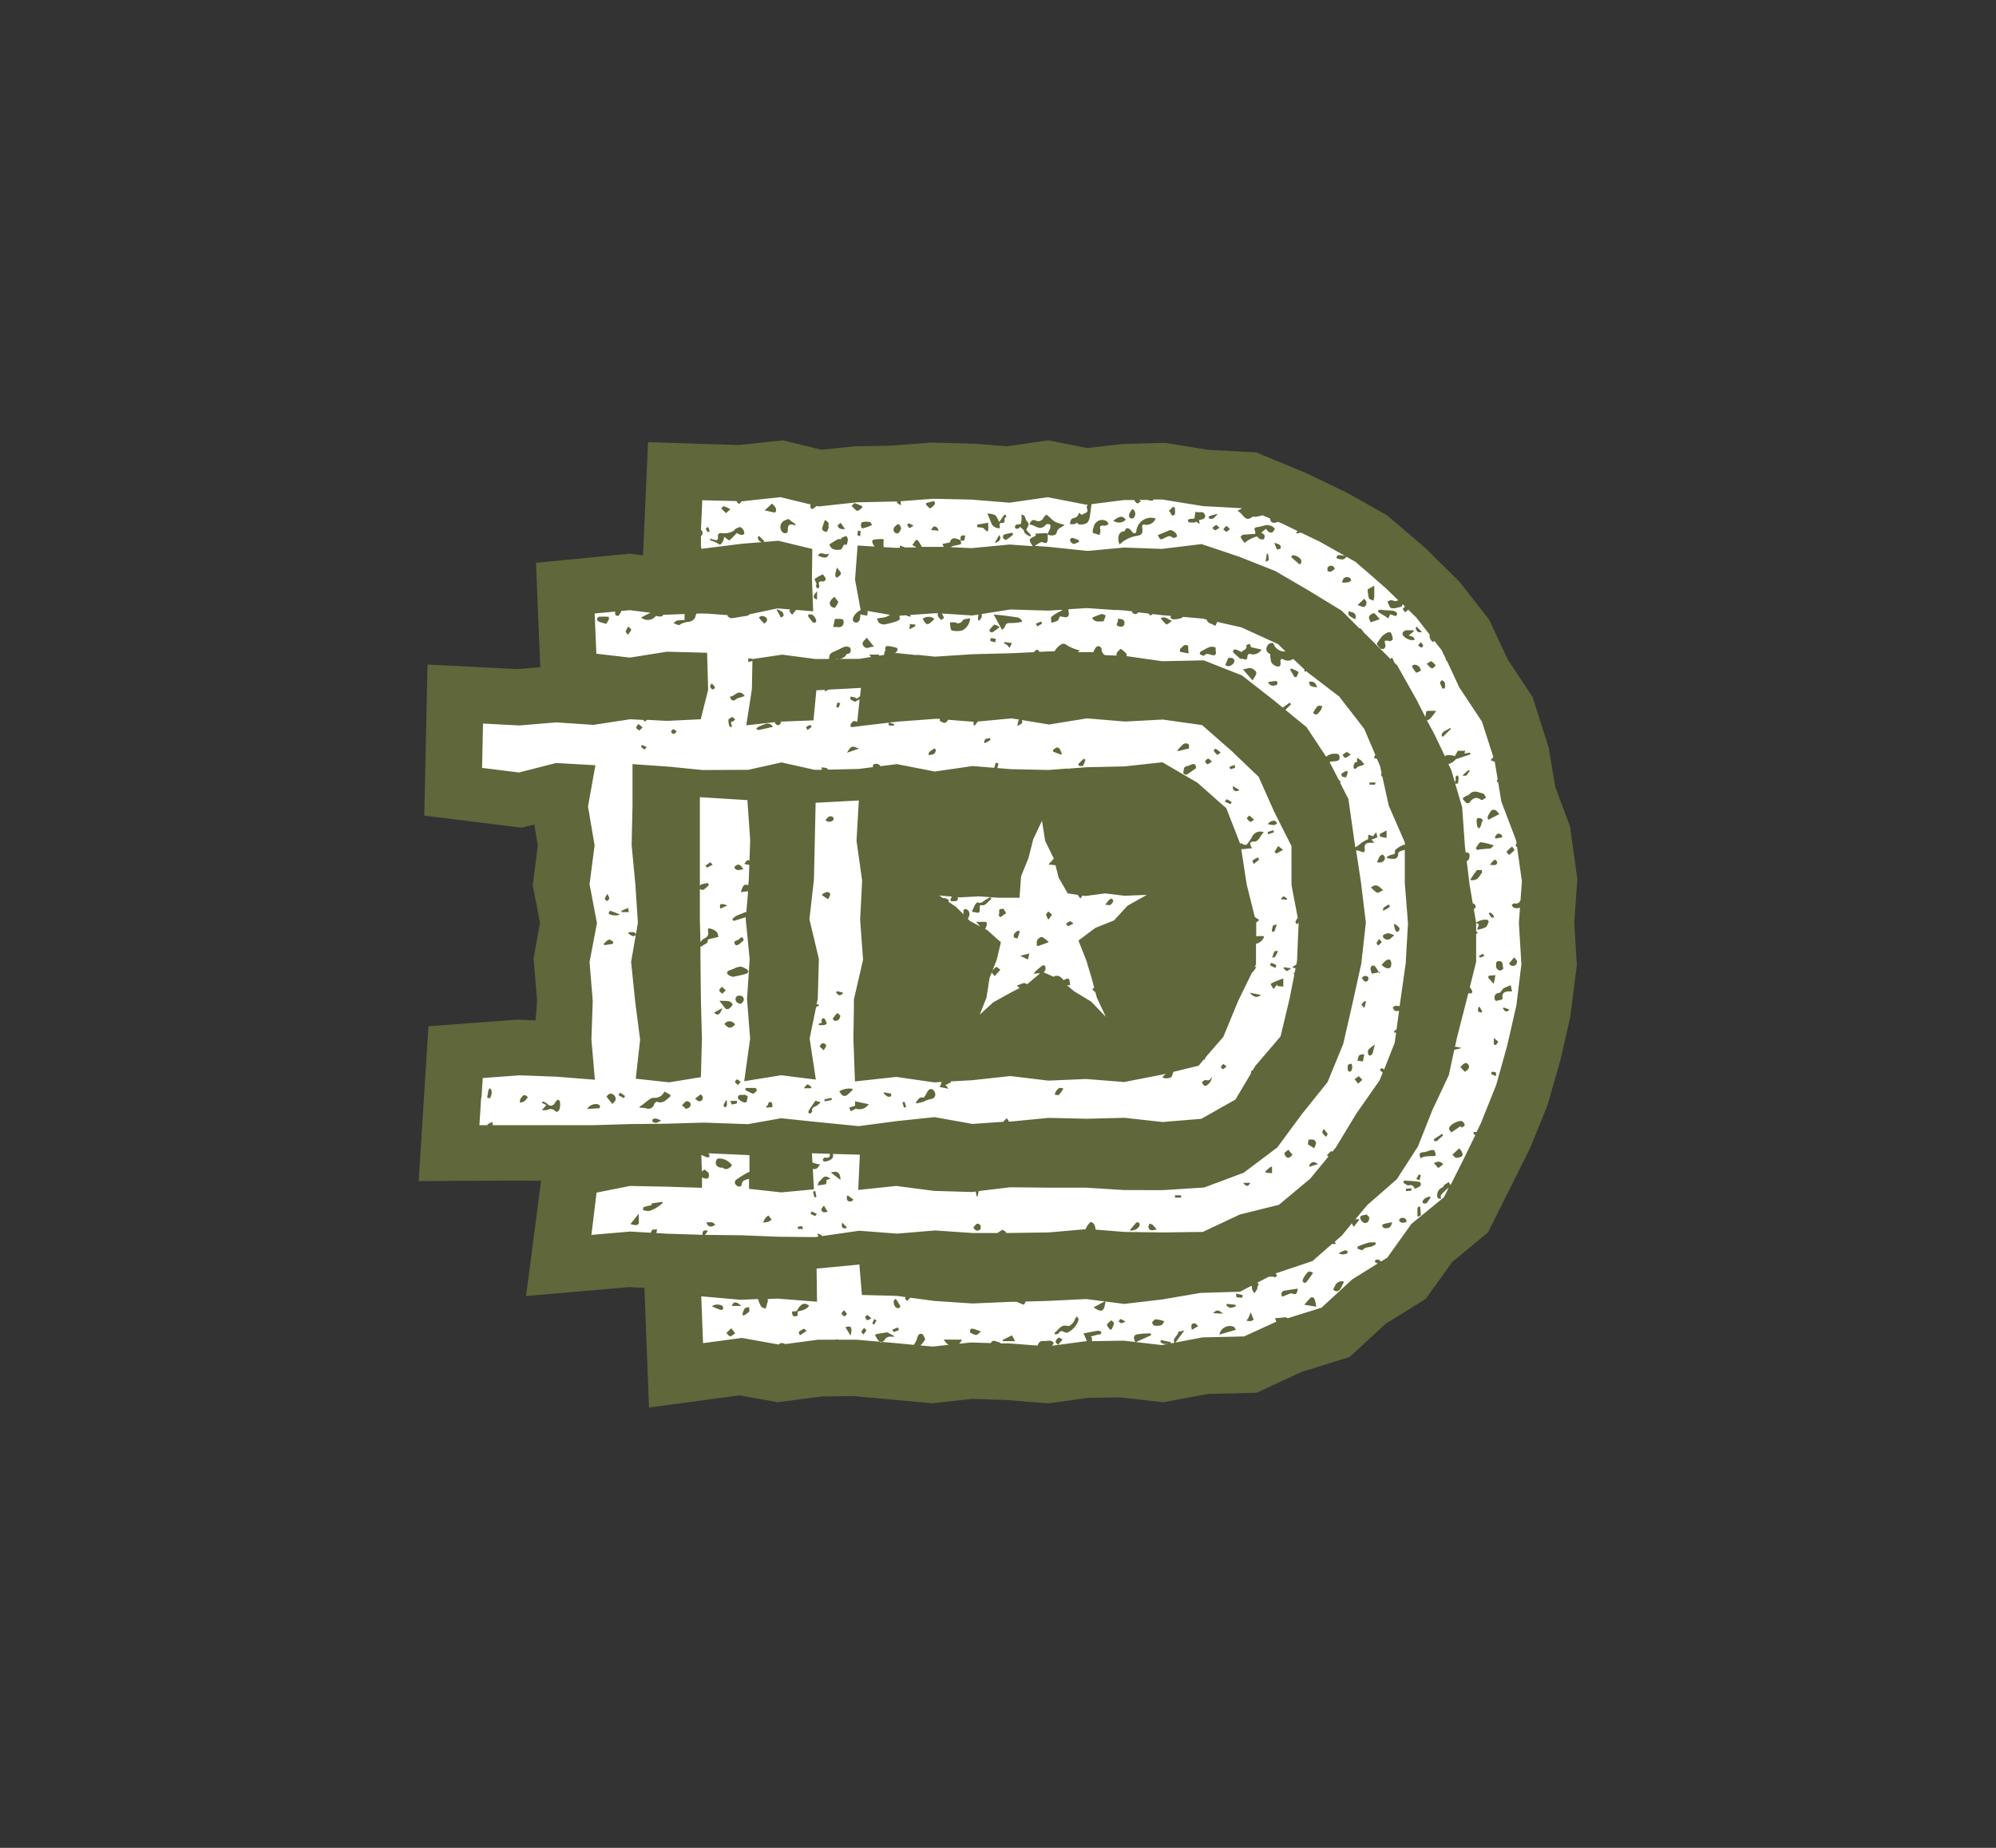
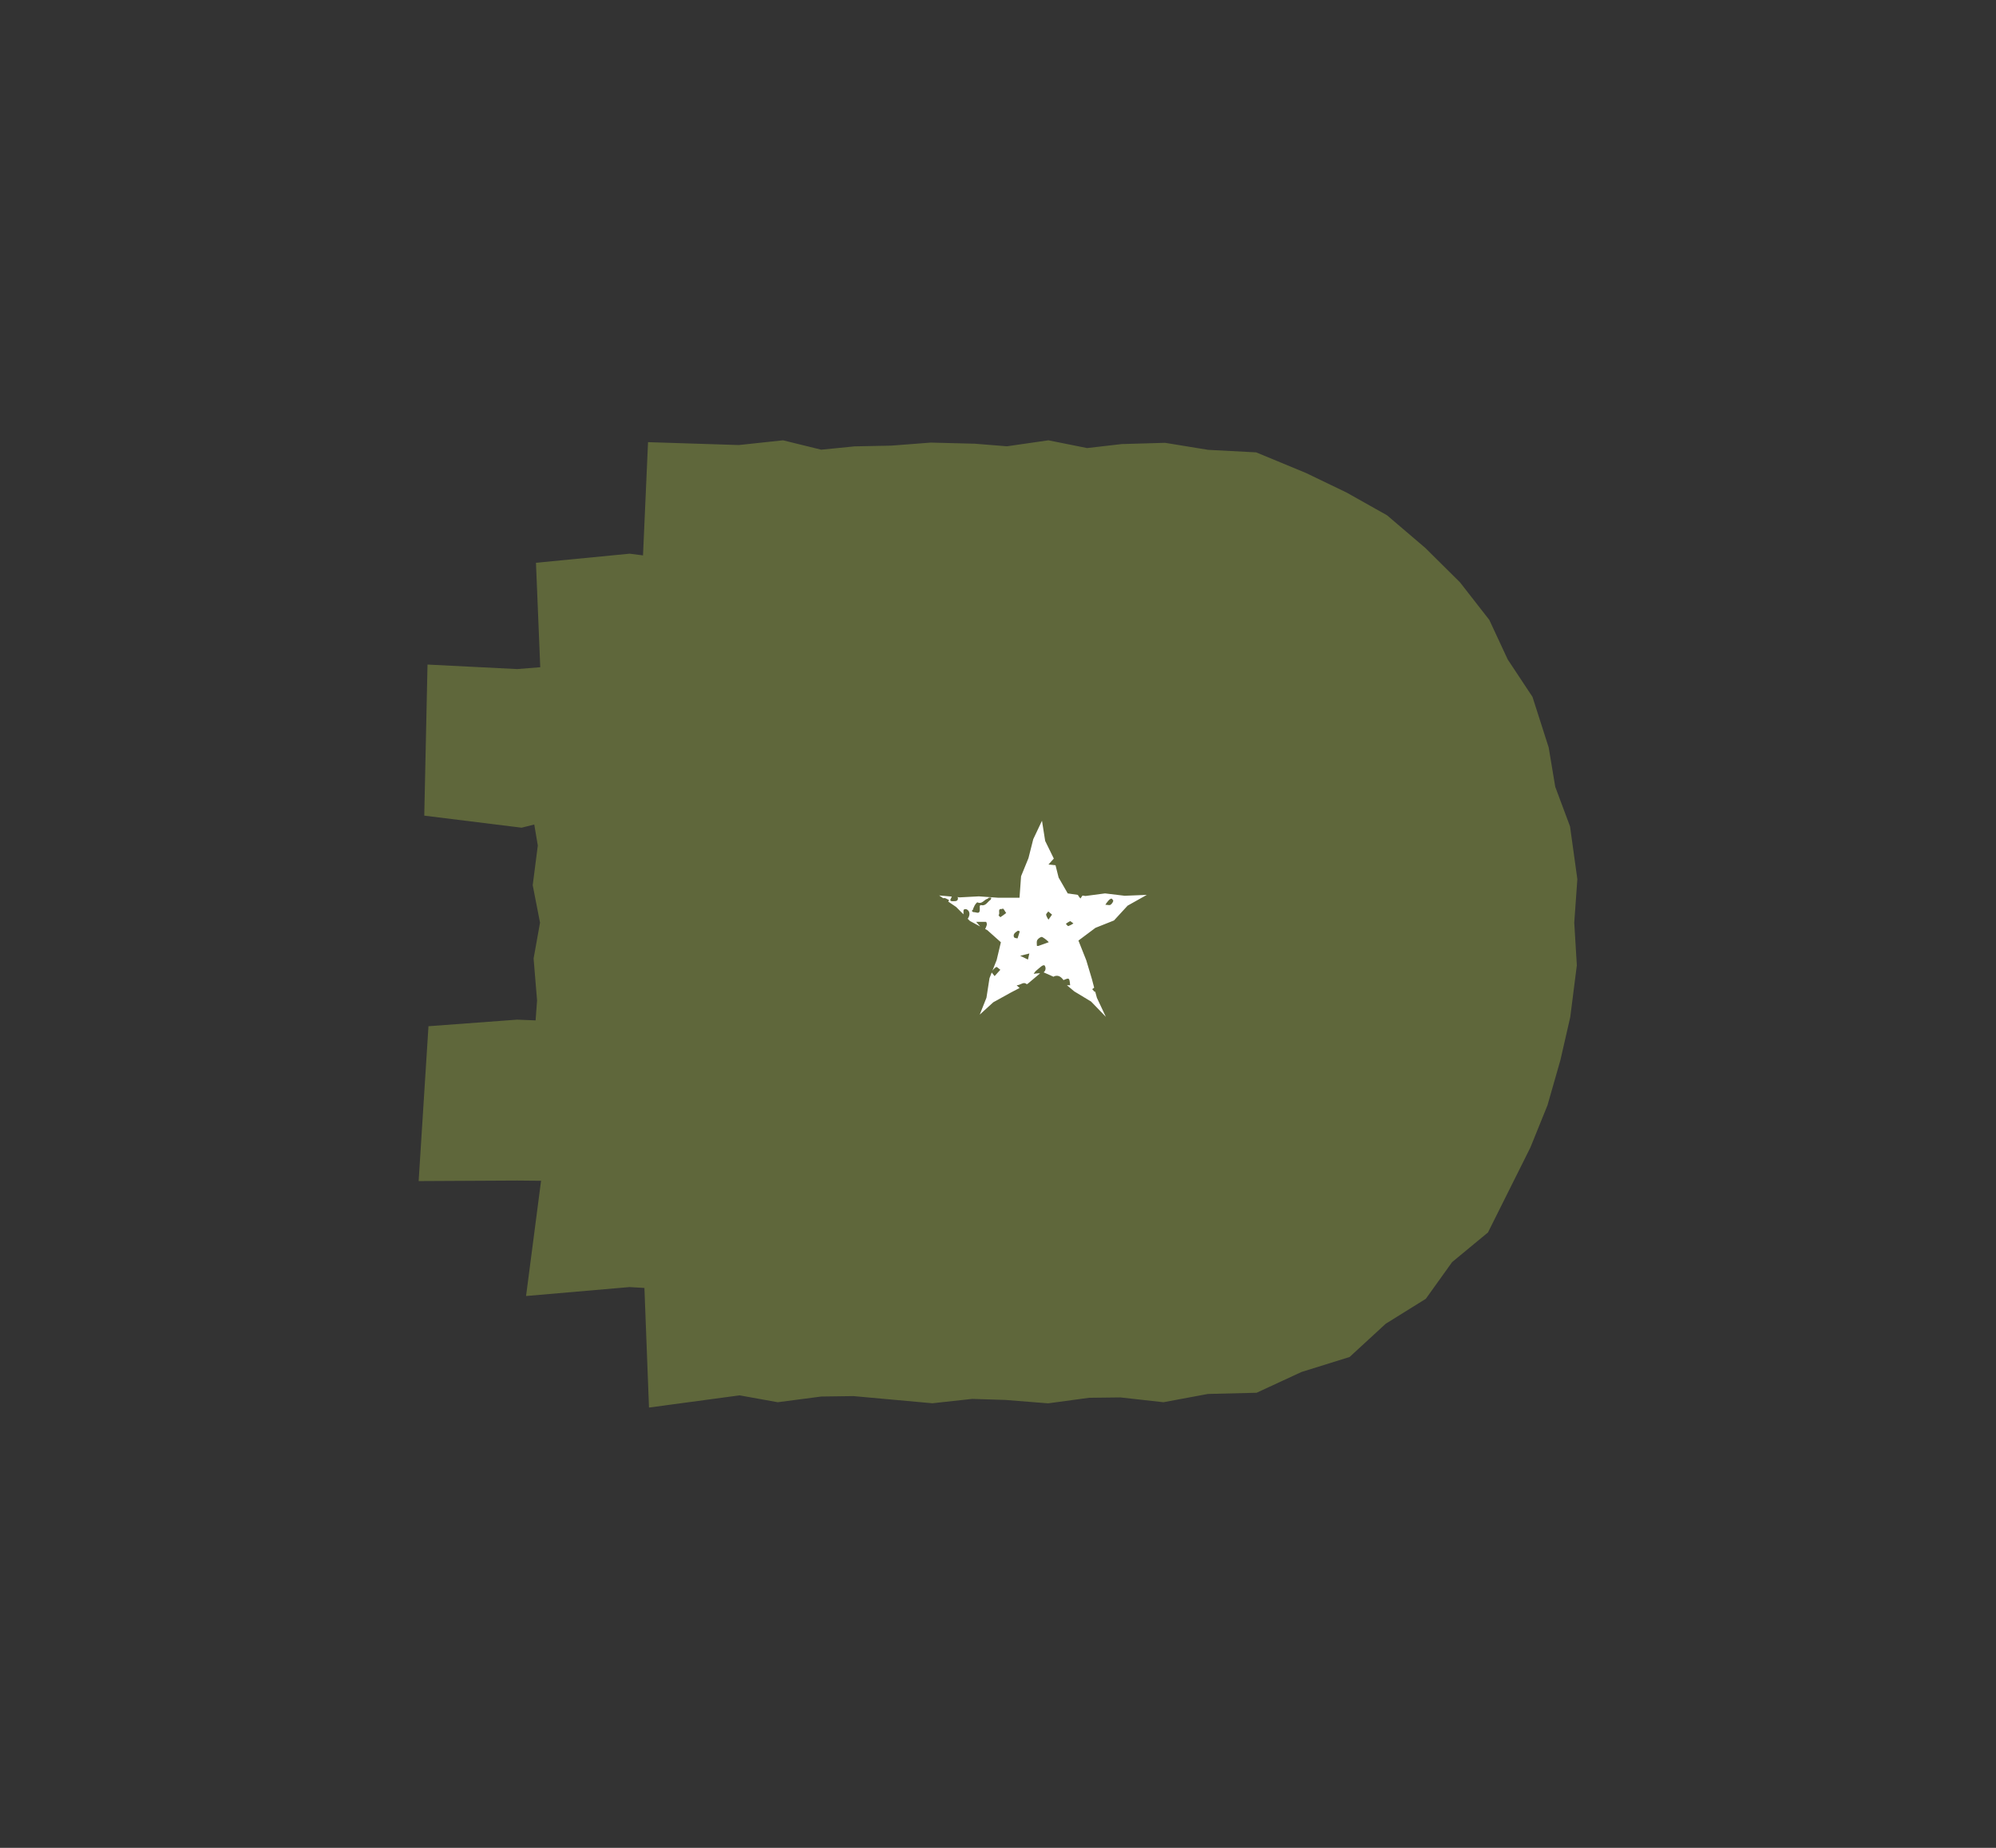
<svg xmlns="http://www.w3.org/2000/svg" viewBox="0 0 270 250">
  <rect x="0" y="0" width="270" height="250" fill="#333333" stroke="none" />
  <defs>
    <style>.cls-1{fill:#5f673b;}.cls-2{fill:#fff;}.cls-3{fill:none;}</style>
  </defs>
  <g id="Content">
    <polygon class="cls-1" points="212.95 124.83 213.3 130.6 212.41 137.6 211.08 143.41 209.33 149.53 207.02 155.24 201.28 166.74 196.43 170.75 192.87 175.72 187.45 179.09 182.56 183.59 176.05 185.62 169.98 188.43 163.4 188.59 157.38 189.71 151.55 189.06 147.31 189.11 141.78 189.86 135.98 189.4 131.52 189.26 126.12 189.85 115.44 188.88 111.09 188.94 105.2 189.71 100.05 188.78 87.79 190.43 87.17 174.25 85.16 174.13 71.16 175.34 73.19 159.75 69.99 159.72 56.63 159.79 57.96 138.84 69.95 137.95 72.45 138.05 72.65 135.35 72.18 129.68 73.05 124.83 72.06 119.76 72.75 114.39 72.27 111.55 70.56 111.98 57.39 110.35 57.83 89.91 69.96 90.52 73.08 90.27 72.5 76.14 85.17 74.91 86.98 75.14 87.66 59.82 99.95 60.21 105.92 59.57 111.09 60.84 115.6 60.39 120.56 60.29 125.9 59.88 131.86 60.03 136.21 60.38 141.82 59.57 147.05 60.62 151.73 60.08 157.6 59.91 163.43 60.86 169.92 61.2 176.66 63.99 182.12 66.62 187.62 69.71 192.8 74.13 197.49 78.78 201.46 83.87 203.95 89.22 207.3 94.28 209.49 101.12 210.38 106.45 212.38 111.81 213.37 118.95 212.95 124.83" />
-     <path class="cls-2" d="M172.64,178.32c.56,0,.93-.1,1.31-.09a.47.47,0,0,1,.23.12l4.58-1.43,4.16-3.83,3.48-2.17h-.05a.85.85,0,0,1-.37-.21.32.32,0,0,1,.09-.23.64.64,0,0,1,.42-.06,1.86,1.86,0,0,1,.31.26l.86-.53,3.26-4.56,4.4-3.61.64-1.28-.14.09a8.41,8.41,0,0,0-.9.89c-.08.09,0,.29,0,.51-.43,0-.53-.15-.51-.54a1.1,1.1,0,0,1,.71-1c.12-.06.17-.26.29-.36s.38-.24.57-.36l.24.4,1.67-3.32,1.67-3.42a1.36,1.36,0,0,1-.24-.24l0-.2.42,0,.58-1.19,2.07-5.17,1.5-5.37,1.24-5.44.67-5.54-.34-5.58.15-2.06a1.17,1.17,0,0,1-.83,0c-.13,0-.2-.24-.29-.37.12-.08.25-.24.34-.22a.66.66,0,0,0,.85-.42l.19-2.54-.65-4.62a.81.81,0,0,1-.21-.31s.08-.15.14-.22l-.06-.38-2-5.27-.44-2.64-.2-.08a.78.78,0,0,1,.14-.29l-.39-2.37-.57-.24.38-.4-1.54-4.79L197.4,93l-1.68-3.61h-.13l0-.22-.28-.6h0a.33.33,0,0,1-.12-.23s0,0,0,0l-.17-.37-1-1.27a1.09,1.09,0,0,0-.13.17.91.91,0,0,1-.49-1l-1.83-2.34-1.08-1.05c-.13.13-.29.24-.42.37-.11-.17-.34-.44-.3-.49a2.76,2.76,0,0,1,.3-.29l-.34-.33-.12.32a9.48,9.48,0,0,1-1,.24c-.19,0-.47,0-.56-.12a3.19,3.19,0,0,1-.36-.82c.21-.06.45-.21.63-.15s.43.22.82,0h0l-1.58-1.54L184.51,77a.4.4,0,0,1-.15-.12l-1-.87-1.23-.69c-.42.61-.84.29-1.21.27-.05,0-.16-.18-.13-.23s.18-.27.27-.27a6.33,6.33,0,0,1,.88.12l-3.44-1.94-2.54-1.22-.55.13-.08-.14.21-.19-2.05-1-.64-.26-.14.08c-.35.1-.79.15-.9-.44l0-.08-1.06-.44a3.39,3.39,0,0,1-1.06.21c-.09,0-.23-.08-.28,0-.82.69-1.15-.07-1.6-.52-.1-.11-.28-.14-.38-.32a6.5,6.5,0,0,0,.59-.32l-5.29-.29-5.51-.89-1.24,0s0,.09,0,.14a1.29,1.29,0,0,1-.44,0l-.28-.08-1.18,0,.28.17c-.27.17-.44.34-.52.3a1,1,0,0,1-.38-.39.41.41,0,0,1,0-.07l-1.4,0-4.42.56c-.06.52-.11,1-.2,1.54a1.67,1.67,0,0,1-.39,1,1.78,1.78,0,0,1-1,.21c-.13,0-.26-.15-.41-.25-.1.07-.19.18-.29.2a4.16,4.16,0,0,1-.61,0,1.64,1.64,0,0,1,.17-.65c.11-.15.39-.15.57-.25a.87.87,0,0,0,.33-.27,1.78,1.78,0,0,0,.14-.37l.39.3a2.16,2.16,0,0,1,.39-.22c.3-.11.45-.23.33-.6a.55.55,0,0,1,.08-.58l-.26,0-5.16-1-5.16.74-5.17-.42-5.16-.11-4.39.33c0,.17,0,.34.08.54-.44-.17-.62-.31-.58-.5l-.27,0-5.17.11-5.16.56-.27-.07a5.66,5.66,0,0,1-.59.44c-.13-.12-.27-.18-.27-.26a.63.63,0,0,1,.07-.37l-4.11-1-5.17.56h-.08c-.1.11-.19.23-.29.35a.56.56,0,0,1-.29-.18l-.12-.2L95,67.68l-.18,4a.51.51,0,0,1,0,.84l0,1.21c0,.19,0,.42.11.52l5.37-.68,2.83-.23a.64.64,0,0,1-.62-.68l.18-.14.71.69-.12.12,2-.17,4.6,1.11-.05,4L110,82.7l-2.31-.19-.54.66c-.13-.19-.38-.41-.35-.56a.51.51,0,0,1,.09-.16l-1.73-.14-3.77.8c-.08.14-.29.21-.68.26-.6.08-1.2.22-1.8.27-.17,0-.36-.19-.54-.29l.14-.12L95.43,83a.64.64,0,0,1-.36,0l-.82,0a1,1,0,0,0-.2.51,1.14,1.14,0,0,1-.86.62,2.59,2.59,0,0,0-1.13.32c-.08.06-.19.14-.26.12-.24-.07-.46-.17-.7-.26.17-.12.31-.31.5-.35a6.25,6.25,0,0,1,1-.07c0-.06,0-.16,0-.25s0-.4,0-.57l-2.49.1-.39,0c-.13.29-.36.29-1,.16a1.39,1.39,0,0,1-2,.21l.83-.43L88,82.9l-2.82-.35-1.12.11a5.76,5.76,0,0,1-.33.6c0,.07-.32.07-.41,0a.46.46,0,0,1-.11-.39l0-.13L80.44,83l.23,5.44,4.54.53,5-.8,5.44.14.14,5-1,4-4.55.22-2.71-.14-.3.24A3.18,3.18,0,0,1,87,97.4l0,0-1.75-.09-5,.76-5-.34-5,.42-4.91-.26-.13,6,5,.62,5-1.28,5.33.3-1,5.58.89,5.26-.68,5.26,1,5.26-1,5.26.43,5.27L80,140.63l.47,5.45-5.17-.41-5-.19-5,.37-.16,2.53,0,0-.06.21-.23,3.64H66l-.11-.07.7-.39.08.46,3.53,0,5,0h.94a.22.22,0,0,1,.14,0h3.9l5-.15,5-.05,5-.15,6,.21,4.49-.8,4.49.47,6,.6,5.13-.68,5.13-.54,5.12.92,4.17-.29h0l.44-.48c.1.12.31.27.28.35l0,.1.29,0,5.13-.5,5.13.12,5.14-.13,5.14.57,5.24-.43,4.62-2.61,2.13-3.58a.61.61,0,0,1-.05-.12c0-.09.2-.29.27-.28h0l.33-.56,3.42-4,1.22-5.1.65-3.28a.49.49,0,0,0-.13-.12l.18-.16.11-.54-.45-.18a3.79,3.79,0,0,1,.55-.32l.1-.51.22-5.19v0l-.23.24c-.07-.12-.23-.26-.2-.36a1.87,1.87,0,0,1,.31-.51l-.85-4.46v-5.26l-2.35-4.67-2.09-4.7-2.27-2.17h0v0l-1.38-1.32-4-3.51-5.31-.75-5.13.27-5.13-.43-5.12.83-3.68-.6a.64.64,0,0,1,0,.42c-.1.15-.33.21-.63.38a6.67,6.67,0,0,1,.15-.69,1.42,1.42,0,0,1,.08-.18l-1-.16-4.58.43v0c-.12.17-.24.34-.37.5h-.19a3.69,3.69,0,0,1,0-.47l-3.44-.27-.12.17c-.35.48-.7.13-1,0q0-.17,0-.3l-.57,0-5.14.38-5.09.6-.28.05c-.22,0-.45.06-.67.08l-.31,0c0-.13-.07-.29,0-.37.18-.25.31-.61.77-.35l.11,0,.32-3a1.77,1.77,0,0,0-.53.27c-.1.08-.48-.15-.7-.29-.06,0,0-.25,0-.38a4.29,4.29,0,0,1,.62.14c.09,0,.15.12.18.14s.36-.21.49-.32l.12-1.13-4.38.23-.51.25a1.7,1.7,0,0,1,0-.22l-1.14.06-.39,4.07-4.19.16-.33,0,.18.08c-.11.13-.2.37-.33.38a.43.43,0,0,1-.55-.38l-3.87.43.76-4.9.07-3.82-.55.17c-.06-.52-.06-.59.59-.42l4-.59,4.49.59,1.83,0a3.54,3.54,0,0,1,.07-.47.73.73,0,0,1,.32-.39c.33-.18.69-.31,1-.46a3.9,3.9,0,0,1,.87-.38c.21,0,.62.11.64.23.06.29.12.71-.39.77a.13.13,0,0,0-.1,0,1.2,1.2,0,0,1-1.44.62v.06l3.15,0,1.57-.26c-.08-.09-.17-.19-.26-.31h1.38a1.09,1.09,0,0,0-.08.15l.74-.12c0-.14,0-.28.05-.41s.12-.15.11-.2c-.07-.3,0-.6.31-.59a5.64,5.64,0,0,1,1.27.27.51.51,0,0,1,0,.41,1.33,1.33,0,0,1-.3.28l.31,0,2.58.27c.17-.06.48,0,.52,0a0,0,0,0,0,0,0l2,.21,5.12-.33,5.13-.13,3.18-.15a.19.19,0,0,1,0-.07s.36-.31.44-.26a.81.81,0,0,1,.29.29l1.24-.06.78,0a2.89,2.89,0,0,1,.5-.64c.36-.31.69-.63,1.25-.15a5.89,5.89,0,0,0,1.68.65l-.27.24,1.19,0,.91,0a2.43,2.43,0,0,1,.35-.65A.44.44,0,0,1,149,88a2.6,2.6,0,0,0,.2.41,1.27,1.27,0,0,0,.29.23l1.58.05c-.14-.33.15-.55.37-.78a1.92,1.92,0,0,1,.17-.13,5.06,5.06,0,0,1,.79.69s0,.18,0,.3l4.83.69,5.6-.12L168,91.38l4.39,3.43,1.13.93.93-.68.19.23-.76.75,2.86,2.34,2.65,4a1.62,1.62,0,0,1,1-.4c.35,0,.75-.1.81.41s-.26.56-.63.6l-.67.06,0,.14,1.15,2.24c.1.09.21.27.32.38l-.09.09,1.12,2.21.8,5.62.13.9a2.73,2.73,0,0,0,.73-.52,4.68,4.68,0,0,1,1-.57c0-.09,0-.32.05-.62l.61.22.44-.56c.07.34.19.65.13.7a3.63,3.63,0,0,1-.78.31l.41.43h-.55c-.6,0-.85.23-.77.83s-.26.44-.53.35a1.86,1.86,0,0,0-.63-.16l.64,4.2.68,5.57-.62,5.57-1.2,5.43-1.24,5.42-2.12,5.17-3.48,4.34-3.33,4.51-4.53,3.41-5.35,2-5.67.36L152,161l-5.12-.32-5.12,0-5.13-.05-4.24.51-.15.71-.15,0c0-.2-.07-.41-.11-.64l-.48.06-5.13-.15-5.13-.67-5.15.54.22-4.77-3.63-.1a1.86,1.86,0,0,1,0,.42.78.78,0,0,1-.35.37,1.9,1.9,0,0,1-.56.21.56.56,0,0,1-.36,0,.33.33,0,0,1-.09-.3c.06-.1.21-.23.31-.21.49.08.69-.06.61-.51l-2.41-.07.07,1.26a1.19,1.19,0,0,1,.23.07,4.54,4.54,0,0,0,.83.18c-.25.27-.38.53-.59.6a.85.85,0,0,1-.42,0l.15,2.77-4.42.41-4.36-.48v-1.35c-.45.13-1,.17-1,.85,0,.09-.29.24-.4.2a.91.91,0,0,1-.49-.39.53.53,0,0,1,.11-.51,15.27,15.27,0,0,1,1.6-1,.75.75,0,0,1,.24-.08v-2.28l-5.58-.25,0,0a.63.63,0,0,1,.15.21,1.09,1.09,0,0,1,0,.32,1.13,1.13,0,0,1-.37,0c-.23-.09-.46-.2-.71-.31l.07,2.23.37-.26c.26.25.59.43.57.56s.16.66-.33.68a1.21,1.21,0,0,1-.59-.18l0,1.42-4.75-.15-5-.1-4.51.9L80,167.07l5.25-.45,2.75.16a.68.68,0,0,0,.18-.35c0-.09.45-.08.69-.11a1.53,1.53,0,0,1-.1.5l1.46.09,4.8.15a.14.14,0,0,1,0-.06c0-.32,0-.65.74-.49-.15.22-.28.39-.4.56l4.86.05,5,.2,5,.05.47-.07-.13-.41a1.23,1.23,0,0,1,.66.34l5-.72,5.13.39,5.12-.43,5.12.35,3.33,0a4.76,4.76,0,0,1,.67-.43c.08,0,.25.13.55.33l-.17.09h.75l5.13-.07,5-.44a1.54,1.54,0,0,1,.08-.19,1.9,1.9,0,0,1,.26-.43c.11-.14.27-.36.37-.35a.76.76,0,0,1,.47.36,2.74,2.74,0,0,1,.17.67v0l3.88.31,5.14.07,5.47-.07,5-2.35L173,163l4.23-3.53,2.47-3-.2-.19.61-.6.09.17.49-.59,2.79-4.61,3.13-4.47.43-1.07h0a2.79,2.79,0,0,1-.39-.38c.1-.08.21-.23.28-.21a.87.87,0,0,1,.3.19l1.43-3.63.19-1.36-.32-.06c.09-.12.16-.29.27-.34l.1,0,.35-2.56a1.3,1.3,0,0,1-.52,0c-.14,0-.23-.3-.35-.45.15-.09.29-.24.44-.24a3.12,3.12,0,0,1,.51.07l.06-.45.76-5.36.31-5.41-.43-5.41,0-4.54c-.19.07-.41.1-.6.19s-.32.24-.31.34a.58.58,0,0,1-.54.69,3.37,3.37,0,0,1-.94-.09v-.23l.49-.2c.27-.1.65,0,.56-.55,0-.22,1.06-.89,1.3-.81l.05,0V114l-2.18-5-.86-3.9c-.08-.06-.19-.2-.18-.26s0-.16.07-.24l-.2-.94-.43-1-.41-.11a1.15,1.15,0,0,1,.2-.4l-1.52-3.56-3.37-4.35-4.35-3.33-.12-.12-.2.11-.08-.37-1.48-1.39a1.18,1.18,0,0,1-1.31.07c-.32-.16-.47.06-.41.34s0,.67-.35.63a1.27,1.27,0,0,1-.87-.54,3.06,3.06,0,0,1-.15-1.13c-.31-.17-.69-.44-.47-1a.74.74,0,0,1,.87-.5,1.59,1.59,0,0,0,1.64,1.13v0l-1-1-4.94-2.26-3.28-.74-.25.53c-.24-.11-.43-.23-.64-.3s-.53-.28-.53-.55l-.57-.13-2.62-.23a1,1,0,0,1-.25.16,3.52,3.52,0,0,1-1,.17.52.52,0,0,1-.42-.16.5.5,0,0,1,0-.31l-1.15-.09-1.3-.15-.27.19a.54.54,0,0,1-.29-.26l-1.39-.16c-.36.39-.61.22-.84,0,0,0,0-.08,0-.14l-1-.12-1.24-.08a.51.51,0,0,1-.34,0l-3.54-.24-2.47.15a1.07,1.07,0,0,0,0,.36c.13.56-.1.81-.66.7l-.5-.1c-.13.23-.19.5-.36.61a3.07,3.07,0,0,1-.81.26c0-.27-.11-.65,0-.79a5.25,5.25,0,0,1,1-.66c.16-.09.43-.16.47-.3s0,0,0,0l-1.89.11-5.13-.15-3.88.61a.91.91,0,0,1,0,.36c0,.2-.23.37-.35.55l-.14-.1c0-.25,0-.5.08-.75l-.87.14L127.41,83a3.19,3.19,0,0,1,.28.59s-.34.3-.36.28a1.62,1.62,0,0,1-.49-.59.45.45,0,0,1,.08-.31l-.51,0-3.29.23a.44.44,0,0,0,.11.2.89.89,0,0,1-.64-.16l-.92.06c0,.1,0,.21.06.35s-.24.33-.42.39a9.79,9.79,0,0,1-1.61.43,1.1,1.1,0,0,1-.75-.18c-.18-.12-.23-.41-.34-.62.21,0,.42-.07.63-.09a2.24,2.24,0,0,0,1.15-.4l-3.07-.53c.11.13,0,.42,0,.64l-.7-.11-.24-.07a3.42,3.42,0,0,1-.09.75.63.63,0,0,1-.38.37.59.59,0,0,1-.49-.18.64.64,0,0,1,0-.51,2,2,0,0,1,1-1h0l-.76-4.13.35-4.61,2.32.15a1.2,1.2,0,0,1-.35-.76c0-.08.2-.18.32-.2a8.1,8.1,0,0,1,.86-.06.54.54,0,0,1,.36.06c.06,0,0,.19,0,.3a3.29,3.29,0,0,0,0,.54,1.2,1.2,0,0,1,0,.19l1.7.1h.51c0-.11,0-.22,0-.32l.73.27v0l1.54,0-.59-.33c.16-.22.32-.44.47-.67h.27a10.64,10.64,0,0,1,.55.92.09.09,0,0,1,0,0l1.63,0,1.34,0a1.36,1.36,0,0,1-.18-.4l1-.2c.17-.63.55-.72,1.47-.29h0c-.08-.44-.05-.78.63-.63-.16.3.05.87-.63.63h0l.06.49c-.45.22-1,.14-1.41.44l2.81.13,5.13-.49,3.14.22c-.16-.28-.41-.58-.38-.85s.5-.37.82-.59l-.1-.25,1.57-.08.08.16a7.55,7.55,0,0,0,.4-.87c0-.13,0-.41,0-.44s-.51-.12-.59,0c-.81,1-1.46,0-2.24,0,.19-.47.38-.73.82-.56a.77.77,0,0,0,1.11-.41c.07-.15.27-.25.41-.38A5.58,5.58,0,0,0,142,70a4.22,4.22,0,0,0,.78.63A8.33,8.33,0,0,0,144,71c-.38.41-.94.4-1.06,1.06-.06.36-.68.5-1.21.26a3.54,3.54,0,0,0,0,.45c0,.7-.15.81-.78.56-.12,0-.33.12-.49.21a4.9,4.9,0,0,0-.48.31l1.82.13,5.13.54.38,0h0l4.73-.44,5.14.18,5.35-.65,5.07,1.7,4.9,1.94L177,79.88l4.49,2.74,2.4,2.4a.24.24,0,0,1,.14,0,2.43,2.43,0,0,1,.42.51l.76.75,2.93,2.93,0-.15.19-.08.27.64.4.4,2.59,4.6,1.23,2.41c0-.24.06-.44.09-.64s0-.13.07-.15a.4.4,0,0,1,.21-.07c.38,0,.76,0,1.09,0a9.73,9.73,0,0,1-.77,1,1.73,1.73,0,0,1-.48.31l1,1.85,1.43,3a.66.66,0,0,1,.53-.17c.28,0,.56.08.83.12l.37-.7h.65c.12,0,.24,0,.36,0l-.11.37.76-.13.07.23-2,.67a1.74,1.74,0,0,1-1,.64l.39.8.51,1.74c0-.11,0-.21.07-.32s0-.26,0-.39a.48.48,0,0,1,.13-.23.18.18,0,0,1,.2,0,.4.4,0,0,1,.07.24c0,.22,0,.44-.08.82h-.36l.94,3.2.37,5.28.11.89a.58.58,0,0,1,.22-.08c.08,0,.29.22.3.34,0,.34-.05.74-.39.84l.39,3.19.43,2.53a.66.66,0,0,1,.19.09.48.48,0,0,1,.21.39c0,.12-.15.21-.26.31l.32,1.82a2.3,2.3,0,0,1,1.48-.39c.07,0,.23.22.21.29-.1.26-.2.6-.41.73a3.92,3.92,0,0,1-1.08.33c-.19-.31.56-.72-.2-.91V126c.08.07.17.13.28.21l-.28.11,0,3.8-.86,3.45a1.77,1.77,0,0,1,.32.51.41.41,0,0,1-.07.31h-.46l-.22.9-1.3,5.07-.28,1.28a.64.64,0,0,1,.27,0l.65.14c-.2.06-.4.12-.6.16l-.41.09-.74,3.43-2.23,4.74-1.94,4.9-2.86,4.44-4,3.49L183.31,165a.74.74,0,0,1,.58,0c-.24.31-.45.57-.78,1-.09-.21-.2-.38-.24-.5l-1.32,1.62-1,.88.17.3c-.2,0-.4,0-.54,0l-2.64,2.31-5,1.68,0,0c.1.09.22.26.18.34s-.22.15-.35.23l0-.13h-.74l-1.61.84c.29,0,.27.16.07.56,0,.12,0,.26-.1.37a3.64,3.64,0,0,1-.3.46,3.64,3.64,0,0,1-.3-.46c-.05-.11,0-.26-.05-.38s0-.11-.07-.16l-1.53.8-5.35.16-5.2.89-5.13.6-2.53-.33c-.15,1.39-.52,1.55-1.6.79l1.51-.8-2.5-.32-5.12.25-3.11.09s0,0,0,.06-.2.38-.23.36c-.3-.1-.59-.23-.94-.38l-.87,0-5.13.22-5.13-.34-3.28-.44a3.66,3.66,0,0,1-.44.44c-.09-.12-.29-.28-.26-.36a.6.6,0,0,1,.08-.16l-1.23-.17-4.69-.12-.34-4.12-5.79.55.06,4.48-5.35-.42-1.37.06a.28.28,0,0,1,.08.19c-.08.38-.2.75-.31,1.12-.21-.1-.51-.14-.62-.31a5.44,5.44,0,0,1-.42-1l-2.35.1-5.32-.47.24,6.34,5.25-.71,5,.9a.47.47,0,0,1,.47-.2,1.57,1.57,0,0,1,.42.13l4.44-.59,2.3,0a.67.67,0,0,1,.42,0l2.45,0,5.16.45,2.63.25c0-.09.14-.22.18-.32a4.77,4.77,0,0,0,.22-.52c.1-.35.22-.75.66-.63.19,0,.3.43.47.71-.16.23-.27.39-.39.54a2.68,2.68,0,0,1-.28.3l1.68.15,2.13-.23a2.42,2.42,0,0,1-.65-.71h2.46a1.68,1.68,0,0,1-.39.56l1.6-.17,2.69.08c.13-.21.27-.41.64-.26l.22.07a1.15,1.15,0,0,1,.51.23l1.11,0,3.85.3c.14-.32.25-.66.82-.62s.91-.22,1.35.19a.69.69,0,0,1-.22.45l4.53-.61H147c0-.13-.08-.26-.13-.39s-.2-.44-.31-.67c.73-.14,1.33-.26,1.94-.36a.73.73,0,0,1,.44.13c.05,0,0,.28,0,.3a1.56,1.56,0,0,1-.44.09l-.95.26.16.15c0,.16,0,.32,0,.48l4.29-.07,5.17.6,1.7-.32c-.32-.59.47-.91.51-1.43,0-.08.45-.13.83-.23-.46.62-.83,1.13-1.19,1.63l3.64-.69,5.63-.13,4.36-2c-.05-.13-.1-.26-.14-.39S172.66,178.3,172.64,178.32ZM97.93,68.49a6.06,6.06,0,0,1,.86.4l-.58.54-.65-.65C97.69,68.68,97.84,68.46,97.93,68.49ZM95.75,72a1.59,1.59,0,0,1-.27-.47c0-.06.2-.17.3-.25.08.19.16.39.23.58Zm4.37.32a1.94,1.94,0,0,1-.47-.21,7.07,7.07,0,0,1-1,1c-.06,0-.41-.28-.7-.49a1.71,1.71,0,0,1-.09.46,1.49,1.49,0,0,1-.43.6c-.07.06-.33-.17-.51-.25l-.37-.16-.52-.21.07-.18.49.14c.37.14.59,0,.53-.38s.16-.56.5-.51a2.64,2.64,0,0,0,1.54-.27c.14-.06.22-.25.36-.32s.52-.29.66-.21a1,1,0,0,1,.49.66C100.75,72.39,100.39,72.4,100.12,72.34Zm4.59-3c-.38-.06-.76-.16-1.28-.27l1-.92a4,4,0,0,1,.44.48.71.71,0,0,1,.1.47C105,69.22,104.79,69.38,104.71,69.37Zm2.81,1.76c-.69-.29-1-.09-.94.67,0,.13-.1.34-.2.37a.66.66,0,0,1-.49-.08,1,1,0,0,1,.13-1.57c.21-.1.43-.18.63-.26l1,.75ZM82.35,83.8a4.75,4.75,0,0,1-.34.6,8.35,8.35,0,0,1-.86-.25c-.16-.06-.36-.17-.39-.3s.13-.39.23-.4a10,10,0,0,1,1.34,0A.53.53,0,0,1,82.35,83.8Zm2.58,2.08c-.15-.22-.32-.36-.29-.44a3.52,3.52,0,0,1,.34-.67c.14.15.41.31.4.44S85.14,85.59,84.93,85.88Zm-18.45,62a.48.48,0,0,1,0,.17,1.94,1.94,0,0,1-.2.54s-.37-.05-.37-.11A1.79,1.79,0,0,1,66,148a3.29,3.29,0,0,1,.05-.44,1.54,1.54,0,0,1,.17-.34.64.64,0,0,1,.27.73ZM70.93,149a2.22,2.22,0,0,1-.6.19c0-.18,0-.41.08-.54.39-.59.55-.61,1-.22A4,4,0,0,1,70.93,149Zm4.78,1c-.11.28-.29.59-.64.29a.86.86,0,0,0-1.06-.11,2.55,2.55,0,0,1-.71,0l.61-.67-.6-.3.07-.19a1.6,1.6,0,0,1,.53.22c.46.48.85.48,1.2-.08.15-.24.27-.49.55-.27.12.09.1.38.11.58A1.31,1.31,0,0,1,75.71,149.93Zm25-55.82-.49.16a1.7,1.7,0,0,0-.62.23c-.39.34-.68.27-.87-.33C99.38,94.3,99.88,93.08,100.71,94.11Zm-2.17,3.21c0-.15.3-.25.51-.4l.4.32c-.09.09-.17.25-.27.27-.34.08-.36.23-.2.5,0,.07,0,.2,0,.3-.11,0-.3-.08-.32-.15A2.24,2.24,0,0,1,98.54,97.32ZM96.2,92.47l.28.17c.08.14.22.27.22.4s-.24.25-.32.22a.49.49,0,0,1-.3-.33C96.05,92.79,96.16,92.63,96.2,92.47Zm-5.12,6.19c.12,0,.26.16.47.32-.2.16-.34.34-.44.32a.5.5,0,0,1-.33-.32C90.77,98.89,91,98.67,91.08,98.66Zm-3.59,2.42c-.11.11-.27.33-.33.31a2.26,2.26,0,0,1-.46-.37l.16-.24Zm-1.13-3.14.57.48c-.23.2-.39.41-.47.39s-.39-.24-.4-.37S86.25,98.11,86.36,97.94Zm-3.83,25.28c.41.13.8.29,1.33.5-.47.26-1.42.09-1.52-.16C82.31,123.48,82.5,123.21,82.53,123.22Zm-.35-2.29c.13.32.25.49.23.64s-.19.23-.29.35c-.11-.11-.32-.24-.31-.33A2.59,2.59,0,0,1,82.18,120.93Zm-1.26,29c-.5.06-1,.07-1.49.11a1.35,1.35,0,0,1,1.49-.63.42.42,0,0,1,.25.26A.36.36,0,0,1,80.92,150Zm.74-22.23c.22-.19.41-.46.67-.55s.42.17.64.27l-.07.28-1.13.17Zm1.16,21.64c-.33-.4-.57-.67-.77-1a1.13,1.13,0,0,1,.45-.37.71.71,0,0,1,.78.74C83.26,149,83.05,149.09,82.82,149.38Zm1.56-.77-.72-.4.21-.35.69.46Zm-.31-25.17,0-.18.91-.39c0,.24.06.4.09.57Zm4.64,28.5a.69.69,0,0,1-.46-.15s0-.26,0-.29a.83.83,0,0,1,.47-.14,3.58,3.58,0,0,1,.7.28A2.82,2.82,0,0,1,88.71,151.94Zm1.75-3.39c-.45.43-.9.82-1.6.54-.07,0-.31.18-.36.31a.81.81,0,0,1-1.12.58,4.89,4.89,0,0,0-.85-.08l0-.16a3.34,3.34,0,0,0,.4-.25c.33-.25.64-.53,1-.76a.94.94,0,0,1,.5-.17,1.38,1.38,0,0,0,1.44-.84l.54.29c.11.06.27.13.29.22S90.55,148.47,90.46,148.55Zm2.23,1.4-.44-.37c.21-.2.39-.48.63-.55s.54.22.56.39S93.31,150,92.69,150Zm1.78-.94-.45-.32c.25-.2.5-.41.77-.59,0,0,.25.21.26.33C95.11,148.81,94.9,149,94.47,149ZM96.59,137l1.13-.62C97.35,137.34,97.1,137.47,96.59,137Zm3.13-6.11c.49-.25.87,0,1.25.22s.3.53-.07.64c-.53.17-1.08.26-1.73.41a2.28,2.28,0,0,1-.6-.23c-.34-.25-.27-.52.13-.66S99.4,131,99.72,130.84Zm-.38-3.47c0-.06.21-.14.34-.2s.26-.09.33-.17c.41-.51.48-.11.61.13a7.3,7.3,0,0,1-.64.56c-.13.09-.35.19-.45.13A.57.57,0,0,1,99.34,127.37Zm1.27,7.85c0,.2-.25.39-.35.53-.58,0-.75-.34-.77-.69,0-.13.22-.4.33-.4C100.18,134.67,100.62,134.75,100.61,135.22Zm-1.92.25c.17,0,.44.35.41.4a1.61,1.61,0,0,1-.53.57.73.73,0,0,1-.41,0c-.3-.4-.53-.69-.84-1.09A11.28,11.28,0,0,1,98.69,135.47Zm-1-2,.48.47-.47.46c-.15-.15-.4-.31-.4-.46S97.52,133.66,97.66,133.5Zm.68-11-.94.41C97.31,122.27,97.44,122.17,98.34,122.48Zm-.13,27.24a.27.27,0,0,1-.26,0,.32.32,0,0,1-.08-.29c.08-.21.21-.41.31-.61l.12.05c0,.2,0,.39,0,.59A.43.43,0,0,1,98.21,149.72ZM98,138.54a.83.83,0,0,1,1.43.09C98.85,139.19,98.56,139.18,98,138.54Zm1,10.88c-.07,0-.13-.31-.2-.48h.89l0,.33A3.08,3.08,0,0,1,99,149.42Zm.44-3.08c0-.09.23-.33.28-.31a1.87,1.87,0,0,1,.46.35l-.36.42C99.62,146.6,99.45,146.48,99.41,146.34Zm1.22,2.8c-.33-.09-.83-.39-.84-.62,0-.58.57-.31.89-.41.12,0,.32.15.46.23C101,148.77,101.15,149.27,100.63,149.14Zm1.19-1.18a5.78,5.78,0,0,1-1.06-.52l.11-.25c.42,0,.85,0,1.27,0,.08,0,.24.31.21.34S102,148,101.82,148Zm1.8,1.9,0-.2c.37,0,.14-.83.73-.49.11.07.08.4.12.61Zm6.84-.26c-.35.16-.75.24-.63.79,0,.07-.16.2-.27.25s-.22-.07-.23-.12a.54.54,0,0,1,.09-.35c.24-.39.51-.75.85-1.25l.71.21A2.87,2.87,0,0,1,110.46,149.6Zm-1.76-2.37c.24-.25.37-.51.5-.51s.36.21.54.32l-.1.19Zm2.41-9.21a.39.39,0,0,1,.16-.25.26.26,0,0,1,.25.06,2.63,2.63,0,0,1,.29.64s-.21.2-.34.21a4.45,4.45,0,0,1-.73,0l-.06-.16.49-.17A1.13,1.13,0,0,1,111.11,138Zm.06-16.9.09-.2c.33-.13.7-.46,1,0,.08.13-.17.5-.26.75Zm-.27,20.39c0-.14.25-.36.4-.37a.53.53,0,0,1,.44.31c0,.13-.16.32-.35.65C111.13,141.81,110.89,141.66,110.9,141.51Zm.61,7.5a1.14,1.14,0,0,1,0-.28l.93-.2s0,.18.08.28Zm.14-38.07c.29-.36.54-.69,1-.39a.4.4,0,0,1,.06.37A.72.72,0,0,1,111.65,110.94Zm1.18,27.16s-.24-.25-.2-.31a6.15,6.15,0,0,1,.61-.74c.14.14.42.3.4.41C113.58,137.78,113.5,138.17,112.83,138.1Zm.23-3.85.14-.15.78.18,0,.16c-.16.08-.35.25-.49.21S113.21,134.39,113.06,134.25Zm.86,13.92c-.17-.1-.27-.32-.42-.51.58-.4,1.64-.5,1.86-.26a9.59,9.59,0,0,1-.88.81A.62.62,0,0,1,113.92,148.17Zm1.86,1.8-.74.38-.18-.51.78-.24V149l1.84.39A1.52,1.52,0,0,1,115.78,150Zm4.73-1.66a.65.65,0,0,1-.47.05,2.78,2.78,0,0,1-.51-.41v-.17c.33.06.67.11,1,.19C120.55,148,120.56,148.29,120.51,148.31Zm1.74,1.55c-.07-.23-.14-.46-.2-.69a1,1,0,0,1,.28-.11l.22.7Zm3.62-1.17a5.59,5.59,0,0,0-1,.37c-.31.1-.63.16-.94.23l-.06-.2c.3-.25.42-.74,1-.59.1,0,.36-.41.48-.67s.38-.65.79-.42a.88.88,0,0,1,.35.67C126.5,148.42,126.3,148.65,125.87,148.69Zm17.37-.57c-.09.09-.38,0-.58,0a1.42,1.42,0,0,1,.15-.48c.21-.23.35-.66,1-.35A4.78,4.78,0,0,1,143.24,148.12Zm19.67-1.22c-.16-.05-.25-.32-.37-.49.16-.1.32-.29.47-.28.58.05.58.07.87-.45C164,146.2,163.32,147,162.91,146.9Zm2.48-2.23s-.28-.24-.26-.31a.74.74,0,0,1,.34-.4c.05,0,.23.18.42.34C165.67,144.47,165.55,144.62,165.39,144.67Zm3.66-10.36,1.48.29C170.13,135,169.68,135,169.05,134.31Zm2.45-21.75c.23-.1.48-.16.72-.24l.08.28-.79.27C171.51,112.76,171.47,112.57,171.5,112.56Zm.92,13.37a.33.33,0,0,1-.23.14c-.06,0-.18-.09-.17-.12a2.36,2.36,0,0,1,.15-.71c.05-.09.28-.1.53-.17C172.58,125.44,172.51,125.69,172.42,125.93Zm.43,2.72a4.84,4.84,0,0,1-.4.8c-.06.09-.25.07-.38.11a4.52,4.52,0,0,1,.29-.83C172.4,128.65,172.65,128.68,172.85,128.65Zm-.91,1.61a4.85,4.85,0,0,1,.69.32s-.08.25-.13.38l-.72-.35C171.83,130.49,171.89,130.38,171.94,130.26Zm1.62,3.22-.74-.07-.09-.2-.5.6-.39-.69c.2-.11.39-.22.6-.31s.69-.27,1.12-.44Zm.51-2.12c-.17,0-.33-.24-.49-.37l.07-.13,1,.14C174.38,131.17,174.21,131.38,174.07,131.36Zm0-9.82v.19l-.85-.08C173.58,121.19,173.65,121.19,174.05,121.54Zm-.54-6.57-.9.52-.25-.26.49-.77Zm-1.6-3.85c.28-.11.6-.18.79.28a1.43,1.43,0,0,1-.3.2,1,1,0,0,1-.38,0c-.19,0-.39-.07-.58-.1A1.76,1.76,0,0,1,171.91,111.12Zm-2.95-.78.63.55c-.25.16-.43.34-.49.3a1.05,1.05,0,0,1-.46-.45C168.61,110.68,168.84,110.48,169,110.34Zm-2-6.86c0,.14.09.38.06.4a5,5,0,0,1-.66.19l-.1-.32Zm.64,3.39a.56.56,0,0,1-.79,0c-.09-.07-.06-.28-.1-.53Zm-1.69,1.27a4,4,0,0,1,.66.38l-.17.28-.77-.35C165.76,108.34,165.9,108.12,165.94,108.14Zm-1.51-6.84a6.85,6.85,0,0,1,.68.53c-.24.15-.44.32-.47.29a2.79,2.79,0,0,1-.5-.58S164.39,101.28,164.43,101.3Zm-1,1.35c.12,0,.27.2.5.38-.27.17-.44.34-.61.35s-.23-.24-.34-.38C163.11,102.88,163.25,102.68,163.41,102.65Zm-1.61,1.24c-.43.31-.84.6-1.26.88a.36.36,0,0,1-.32,0c-.1-.06-.23-.23-.2-.3.11-.32,0-.78.57-.83a1.43,1.43,0,0,0,.43-.17C161.59,103.27,161.7,103.33,161.8,103.89Zm-1.71-3.24a.65.65,0,0,1,.6,0c.12.08.15.38.1.54s-.3.14-.47.18l-1,.25-.08-.12A8.85,8.85,0,0,1,160.09,100.65Zm-13.54,2,.23.13a3.13,3.13,0,0,1-.33.82c-.07.1-.37,0-.57,0l-.06-.23Zm-4.11-1.2a1.28,1.28,0,0,1,.51-.33c.1,0,.29.1.36.21a3.38,3.38,0,0,1,.26.62l0,.17c-.34-.12-.67-.23-1-.38C142.46,101.76,142.4,101.54,142.44,101.5ZM133.29,100a2.07,2.07,0,0,1,.62-.13,2.25,2.25,0,0,0,.08.24l-.73.43-.16-.12C133.16,100.32,133.18,100.1,133.29,100Zm-7.6,1.75a6.27,6.27,0,0,1,.7-.49c.37.15.11.57,0,.7s-.51.14-.78.21C125.62,102.06,125.61,101.88,125.69,101.79Zm-5.47-4,.7.2,0,.23c-.23,0-.47,0-.7-.07C120.18,98.14,120.21,97.91,120.22,97.79Zm-5,3.29c.26-.09.61.13,1,.23l-1.65.57C114.77,101.55,114.93,101.16,115.19,101.08Zm-1.93-6,.37.1-.23.61-.31-.1C113.15,95.51,113.21,95.3,113.26,95.1Zm-4.19,3.28a2.48,2.48,0,0,1,.55-.24l.13.28-.53.39C109.17,98.66,109,98.41,109.07,98.38Zm-6.5,0c.25-.12.52-.21.78-.32a.88.88,0,0,1,1.18.33c-.72.17-1.33.32-2,.44-.07,0-.18-.13-.28-.21A1.5,1.5,0,0,1,102.57,98.37Zm-1.39,5.83,4.51-1,4.47,1,1,0a1.08,1.08,0,0,0-.1-.35c.4.1.8,0,.91.33l4.18-.1,1.93-.25c0-.09-.07-.28,0-.32a.72.72,0,0,1,1,.2l2.21-.28,5.13,1,5.12-.74,2.91.24c.08-.24.15-.47.23-.7l.37.12c-.06.2-.12.41-.17.61l1.79.15,5.13.11,2.27-.17a.55.55,0,0,1,.28,0l2.58-.2,5.14-.11,5.14-.56,4.73,2.76,3.92,3.47,1.89,4.85.06-.16a4,4,0,0,0,.46.24c.1,0,.28,0,.32,0a8.14,8.14,0,0,0,.72-1,1.21,1.21,0,0,1,1.61-.69,4.12,4.12,0,0,0-.41.5c-.25.42-.48.85-1.09.76-.12,0-.36.15-.36.22a2.51,2.51,0,0,0,.27.68l-1.45.14.73,4.76,1.1,4.41.61.41c-.18.13-.32.25-.42.33l0,.13v1.73l.05,0a3.93,3.93,0,0,1,1,0c0,.41-.65,1-1.08,1v2.78l-.2.42.25-.17a1.86,1.86,0,0,1-.6.9l-1.87,3.83-2,4.85L163.12,143l-.2.39-.08-.05-.7.84-3.4.83c-.09.22-.16.42-.23.62s-.76.37-1.25.16a1.44,1.44,0,0,1,.46-.53l-.53.13-5.13,1-5.13-.41-5.12.22-5.13-.62-5.13.56-3,.17.11.12-.76.36.41.51-1.19-.24c.1-.25.18-.47.27-.68l-1,.06-5.14-.74-5.6.61-.21-5.81.07-4.42,0,0,0,0v-.88l1.24-5.37-.4-5.38.12-2.32-.06,0,.06,0,.15-3-.76-5.38.31-5.45-5.84.31-.11,5.13L110.1,119l-.61,5.37,1.28,5.37-.15,5.38-.16.77h.26l.08.14-.41.23-.87,4.25.84,5.55-4.69-.59-5,.81.8-5.76-.42-5.37.36-5.37-.53-5.38,0-.31-1.65.51-.17-.24a2.33,2.33,0,0,1,.48-.42c.34-.18.72-.29,1.06-.44a.7.7,0,0,1,.35-.08l.25-2.83h-.13l-.85.11c.26-.95.48-1.14,1-.93h0l.07-.75.07-2-.68-.13c.26-.37.41-.66.7-.45l.1-2.76-.38-5.43-6.43-.4,0,5.82,0,5.37v.84a.36.36,0,0,1,.15-.2,3.57,3.57,0,0,1,.94-.2l.14.25a4.29,4.29,0,0,1-.76.66c-.11,0-.29,0-.47-.1v4.12l.08,3.06a1.32,1.32,0,0,1,.47-.47c.46-.21.68-.49.56-1-.08-.34.07-.47.38-.35s1,.27,1,1.12l-1.05.24c-.14,0-.39.13-.38.16.08.57-.5.53-.72.81a.27.27,0,0,1-.26.05l0,1.74.06,5.38.14,5.38-.14,5.2-4.28.7-4.53-.49.59-5.29-.57-4.39h-.06l.05-.09-.1-.78-.54-5.26.63-3.62c-.13.07-.28.18-.38.15a2.84,2.84,0,0,1-.63-.36l.06-.17a3.45,3.45,0,0,1,.72,0c.1,0,.17.16.25.27l.27-1.55-.35-5.26-.5-5.27.12-5.27,0-5.67,5,.35,4.49.45Zm69.12,12.16-.74.58c-.06-.16-.21-.43-.16-.46a4.28,4.28,0,0,1,.72-.43Zm-71,1c.51-.51.75-.45,1.22.29C100.09,117.67,99.63,117.91,99.33,117.35ZM96.4,117l-.77.39-.19-.26a5.81,5.81,0,0,1,.66-.48S96.29,116.9,96.4,117Zm7.33-33a1.58,1.58,0,0,1-.32.37l-.3-.28a1.8,1.8,0,0,1-.19-.2l-.27-.36.34-.2C103.56,83.35,103.87,83.66,103.73,84Zm1.88-.46c-.07-.14-.13-.29-.21-.43s-.23-.38-.34-.58l.06-.1a3.44,3.44,0,0,1,.69.35.63.63,0,0,1,.18.49C106,83.4,105.75,83.47,105.61,83.56Zm8.09-12.82.61.84c-.63.09-.91-.08-1-.48C113.35,71,113.58,70.86,113.7,70.74Zm-2.49.78c.1-.39.25-.78.38-1.16.16.12.37.22.46.39s0,.33,0,.51l.08,0a3.39,3.39,0,0,1-.28.71s-.32,0-.46-.13A.44.44,0,0,1,111.21,71.52Zm-1.33,12.61a6.2,6.2,0,0,1-.58-.77l.08-.22c.18,0,.43,0,.53.07a1.4,1.4,0,0,1,.5.73C110.44,84.23,110.14,84.38,109.88,84.13Zm.65-3c-.61-.18-.63-.44,0-1.11Zm.73-2.46c-.31,0-.61,0-.45.48a.73.73,0,0,1-.06.43.33.33,0,0,1-.26,0,2.08,2.08,0,0,1-.15-.4l.09,0a.74.74,0,0,0,0-.26,4.33,4.33,0,0,1-.25-.56,5.94,5.94,0,0,1,1.13-.63s.32.37.38.59S111.42,78.68,111.26,78.7Zm-.6-3.53c.44-.65,1,.16,1.47-.26C112,75.53,111.58,75.59,110.66,75.17Zm1.74,6.07a4,4,0,0,1,.47-.45l.54.7a3.71,3.71,0,0,1-.46.77c-.07.06-.4-.06-.54-.19A.56.56,0,0,1,112.4,81.24Zm.69-3.12a.36.36,0,0,1-.1-.29c0-.26.11-.51.22-1,.24.33.48.52.53.76s-.21.36-.36.51A.3.3,0,0,1,113.09,78.12Zm.22,6.75a5.79,5.79,0,0,1-.59,0c.07-.36.13-.68.21-1.08a2.46,2.46,0,0,1,.49,0c.31,0,.76-.07.7.5S113.7,84.84,113.31,84.87Zm1.21-11.12-.36,0c-.18.28-.28.61-.43.64-.89.19-1.43-.15-1.52-.71.42-.25.76-.48,1.13-.67a1.32,1.32,0,0,1,.49,0l-.06-.15a3.57,3.57,0,0,1,.67-.29c.06,0,.25.28.25.44A2.69,2.69,0,0,1,114.52,73.75ZM86.39,165.52c0,.09-.22.23-.34.23a3.42,3.42,0,0,1-.77-.14l1.12-1.41C86.4,164.77,86.43,165.15,86.39,165.52Zm2.43-2.14a3.81,3.81,0,0,1-1,.45,2.71,2.71,0,0,1-.83-.11c0-.14,0-.39.11-.42a9,9,0,0,1,1-.24l.09-.26,1.39-.19.09.12A7.1,7.1,0,0,1,88.82,163.38Zm6.75,2c.43,0,.89-.15,1.18.34C96.12,166.09,95.78,166,95.57,165.41Zm2.2-7.4a.56.56,0,0,0-.23,0c-.63-.08-.88-.51-.6-1.08a.39.39,0,0,1,.23-.16,2.12,2.12,0,0,1,1.86.94C98.68,158,98.34,158.4,97.77,158Zm6.08,7.33a3.41,3.41,0,0,1-.62.09,4.34,4.34,0,0,1,.3-.61,2,2,0,0,1,.42-.34l.43.57A3.92,3.92,0,0,1,103.85,165.34Zm6.46-4.16c0,.27.09.53.13.79l-.27.05-.2-.79Zm-2.39,5.12,0-.29a1.91,1.91,0,0,1,.57-.08c.06,0,.09.24.13.37Zm2.29-1.78a2.62,2.62,0,0,1-.58-.29l.17-.3.7.32C110.4,164.35,110.28,164.54,110.21,164.52Zm1.13-.54c-.42-.18-.24-.44.11-.84l.5.81C111.75,164,111.51,164.05,111.34,164Zm.47-4.32c0,.21,0,.56-.15.59a6,6,0,0,1-1.06.14,2,2,0,0,1,.15-.43c.13-.17.32-.29.45-.46.34-.46.72-.3,1.15,0Zm.58-1c.88-.26,1.28,0,1.3,1Zm2,7.57c-.41,0-.65-.18-.45-.78l.61.62Zm.22-3.84c-.11-.1,0-.39-.07-.59l.19,0,.7.51A.49.49,0,0,1,114.63,162.4Zm17.93,4c-.33.26-.65.14-.87-.31.28-.27.47-.76.92-.31A.63.63,0,0,1,132.56,166.39Zm20.29.08c.33-.39.57-.7.84-1a.39.39,0,0,1,.36-.05.44.44,0,0,1,.13.34C154.13,166.13,153.42,166.56,152.85,166.47Zm2.53-.34c-.06-.15.08-.37.13-.55a1,1,0,0,1,.42.15,5.11,5.11,0,0,1,.55.64C156,166.42,155.56,166.61,155.38,166.13Zm4.38-4.07c-.26,0-.53,0-.8,0v-.32h.81C159.77,161.87,159.77,162.06,159.76,162.06Zm8.39-2h1C168.8,160.58,168.6,160.58,168.15,160Zm3.94-1.31-.84-.06-.05-.21.7-.59.19,0Zm2.15-2.08c-.18,0-.41-.32-.47-.53s.27-.31.52-.57l.58.71C174.66,156.4,174.44,156.67,174.24,156.65ZM177,154.2c.41-.06.84-.12,1,.35.07.2-.12.48-.22.8l-.87-.54Zm.16,3.65-.06-.18c.26-.49.64-.6,1.18-.18Zm2.19-4.06a3.71,3.71,0,0,1-.49-.56c0-.06.07-.23.18-.5a3.43,3.43,0,0,1,.53.67C179.64,153.48,179.46,153.66,179.38,153.79Zm7.73-33.34c-.31.13-.62.38-.81.31a3.09,3.09,0,0,1-.81-.7C186.23,119.45,186.59,120,187.11,120.45Zm-2,11.8a.49.49,0,0,1-.09.46c-.45.29-.56-.19-.79-.38C184.55,131.89,184.87,132,185.15,132.25ZM182.59,145c-.09,0-.27-.17-.28-.27,0-.37-.14-.83.53-.8C183,144.41,182.89,144.94,182.59,145Zm1.12,1.61-.48-.61.59-.4.46.5Zm.67-3-.75-.11c.16-.8.2-.83.92-.86C184.5,142.87,184.44,143.16,184.38,143.53Zm.2-7.22c-.19-.22-.44-.42-.41-.48a2,2,0,0,1,.45-.48l.17.11C184.73,135.69,184.68,135.92,184.58,136.31Zm1.14,6c-.09.26-.3.55-.59.34a.77.77,0,0,1,0-.74,3.92,3.92,0,0,1,.87-.66C185.93,141.47,185.85,141.89,185.72,142.3Zm.85-10.7-.07-.14-.91.18a1.89,1.89,0,0,1-.2-.65c0-.34.29-.59.58-.36a2.69,2.69,0,0,1,.53.83l.26-.05Zm-.14-3.76c-.08-.12-.24-.26-.21-.33a2.53,2.53,0,0,1,.34-.57c.1.11.19.23.36.44Zm1.73,2.85c-.24.38-.82.25-1.25-.25.54-.68,1-.9,1.19-.58A1,1,0,0,1,188.16,130.69Zm.54-5.76a3.61,3.61,0,0,1,.56.46.46.46,0,0,1,0,.41c-.05.09-.23.21-.31.18s-.2-.19-.24-.31a5,5,0,0,1-.16-.67Zm-.13,1.59a1.3,1.3,0,0,0-.31.21.71.71,0,0,1-1.16,0,.41.41,0,0,1,0-.3,1.55,1.55,0,0,1,.68-.26A3.06,3.06,0,0,1,188.57,126.52Zm-.66-4.16s.11.13.09.18a.44.44,0,0,1-.17.19c-.19.12-.38.22-.74.42,0-.23,0-.42.13-.48A3.55,3.55,0,0,1,187.91,122.36Zm-1.19-9.64a9,9,0,0,1,.84-.45v1a7.25,7.25,0,0,1-.86-.18A.46.46,0,0,1,186.72,112.72Zm0,3c.07-.11.31-.22.34-.19s.29.3.28.44c0,.47-.51.74-1.07.59A7.22,7.22,0,0,1,186.72,115.71Zm-1.46-9.95.8,0a1.35,1.35,0,0,1-.06.3c-.25,0-.5,0-.76,0Zm-2-2.66c0-.08.24-.09.31-.11v-.58l.47.31a.38.38,0,0,1,.11.11c.14.16.28.33.41.5l-.57.21a1.07,1.07,0,0,0-.35.14c-.18.13-.36.43-.54.08C183.06,103.6,183.2,103.31,183.29,103.1Zm-1-1.41c.07,0,.21.13.45.3-.31.2-.49.39-.7.42s-.27-.24-.41-.37A3,3,0,0,1,182.29,101.69Zm-.78,2.88a3.9,3.9,0,0,1,.66-.38l.17.14a2.6,2.6,0,0,1-.22.7c-.05.07-.37,0-.53-.07A.44.44,0,0,1,181.51,104.57Zm-2.66-9c0,.28-.56,1-.79,1a.72.72,0,0,1-.39-.19s.07-.22.14-.32C178.24,95.43,178.25,95.43,178.85,95.52ZM178.16,93a3.65,3.65,0,0,1-.88-.21c-.13-.06-.15-.35-.22-.53C177.74,92.1,178,92.45,178.16,93Zm-3.5-2.56a7,7,0,0,1,1,.47,3.43,3.43,0,0,1-.28.69l-.28,0-.58-1Zm-2.16,1.67a.37.37,0,0,1,.31.24c0,.11-.1.35-.19.36-.36.06-.77.19-1.1-.42A7.12,7.12,0,0,1,172.5,92.15Zm-3.08-.08-1.29-1.47c.48-.07.84-.24,1.14-.15s.68.42.68.65S169.63,91.73,169.42,92.07Zm-2.61-4a.36.36,0,0,1,.32-.17,6.33,6.33,0,0,1,.83.36c.15-.3.81-.3.62-.93,0,0,.3-.12.47-.19l.18.46,1.42.32a1.41,1.41,0,0,1-1.27.66c-.37-.13-.59-.14-.65.34,0,.25-.16.48-.52.27a.9.9,0,0,0-.41,0c-.32-.28-.59-.51-.85-.76C166.87,88.32,166.77,88.15,166.81,88.09Zm-.69,1c.25,0,.69-.16.86.34a.63.63,0,0,1-.23.49c-.33.29-.7.39-1,.07C165.9,89.64,166,89.39,166.12,89.07Zm-3.67-.92c.64-.22,1.19-.88,2-.49a2.06,2.06,0,0,0,0,.43c.11.5-.06.69-.56.56s-.68-.27-1,.09c-.06.06-.38-.06-.53-.16S162.37,88.18,162.45,88.15Zm-2.78-.37c.31-.22.57-.72,1.06-.34,0,.27,0,.52.06,1-.39-.07-.78-.13-1.16-.22C159.61,88.17,159.59,87.83,159.67,87.78Zm-1.26-3.86.08.16c-.25.15-.6.5-.72.43a3.11,3.11,0,0,1-.75-.84C157.68,83.31,158,83.85,158.41,83.92Zm-7.22-.16c.56,0,.93.1.92.58s-.4.55-.72.45C150.64,84.57,151.44,84.13,151.19,83.76ZM149,83.08c.16,0,.38.11.57.17a4,4,0,0,1-.33.84c-.49-.09-1.13.23-1.51-.52A12.3,12.3,0,0,1,149,83.08Zm-8.16,1a2.55,2.55,0,0,0,.13.29l-.66.38-.18-.38Zm-6.17,2.84-.71-.2c0-.13,0-.25.07-.38a2.84,2.84,0,0,1,.66.09C134.71,86.41,134.65,86.71,134.64,86.88Zm1.9.73c-.17-.18-.27-.32-.4-.43a2,2,0,0,0-.36-.17l.07-.19,1,.14Zm1.3-4c.14,0,.25.19.37.3l0,.17a6.27,6.27,0,0,1-1.54.17c-.47,0-.64.08-.76.48-.05.16-.23.28-.39.45l-1.13-2.08C135.57,83.23,136.71,83.39,137.84,83.57Zm-3.28.9c.11-.06.38.16.65.29-.41.3-.66.5-.93.67a.34.34,0,0,1-.31,0c-.08,0-.18-.24-.16-.27A3.21,3.21,0,0,1,134.56,84.47Zm-5.23-.26a.72.72,0,0,0,.87-.36c.13-.19.57-.18,1-.28a2,2,0,0,1-1.05,1.64,2.88,2.88,0,0,1-1.43,0c-.07,0-.15-.24-.18-.38a5.91,5.91,0,0,1-.06-.7A7.87,7.87,0,0,1,129.33,84.21Zm-3-.5c-.93.88-1,.88-1.55-.07A1.31,1.31,0,0,1,126.38,83.71Zm-3.28.64.73.07v.22l-.8.42C123.06,84.76,123.08,84.55,123.1,84.35Zm-5.83,1.85,1,1.24c-.55-.13-1,.46-1.43-.11S117.07,86.65,117.27,86.2ZM115.2,68.47c.14-.14.31-.41.42-.39a7.65,7.65,0,0,1,1,.39v.24c-.23.14-.52.45-.68.4S115.46,68.7,115.2,68.47Zm1.15,4.06c-.13,0-.35-.09-.36-.15a2.46,2.46,0,0,1,.08-.59l.35.06Zm.33-1.06c-.28,0-.31-.76,0-.84a2.69,2.69,0,0,1,1,0c.07,0,.13.16.29.39A4.81,4.81,0,0,1,116.68,71.47Zm4.77.69a.51.51,0,0,1-.57-.62c0-.22.32-.4.49-.6l.28,0c.09.19.27.41.23.58S121.63,72.13,121.45,72.16Zm1.58-.74c-.12,0-.22-.22-.28-.36s.17-.25.23-.24a2.84,2.84,0,0,1,.58.31C123.3,71.29,123.14,71.45,123,71.42Zm2.24-3.13,0-.22c.36-.1.71-.2,1.07-.28,0,0,.18.32.13.38a1.55,1.55,0,0,1-.65.6C125.72,68.81,125.47,68.46,125.27,68.29Zm.69,3.43c.26-.63.54-.56.8-.33.11.09.15.26.23.4Zm7.55.18c-.2-.16-.37-.34-.53-.49l-.8-.1c0-.11,0-.22,0-.33l1.49-.26c0,.33.05.65,0,1C133.73,71.77,133.52,71.91,133.51,71.9Zm1.05,1.55.6-1.06C135.5,72.85,135.26,73.29,134.56,73.45Zm.7-2a1.1,1.1,0,0,1-1.2-.76c-.13-.37-.3-.73-.49-1.21a2.53,2.53,0,0,1,1,.2c.28.19.4.6.61.94.23-.34.43-.64.64-.93a.27.27,0,0,1,.25,0,.4.4,0,0,1,.06.24c-.28.11-.27.31-.23.56,0,.08-.16.28-.23.27C135,70.67,135.26,71.13,135.26,71.48Zm.79,1.59c-.06,0-.33-.14-.36-.26s0-.42.12-.45a7.11,7.11,0,0,1,1.13-.25l.11.25C136.72,72.6,136.4,72.86,136.05,73.07Zm3.42-.62-.13.17a3.79,3.79,0,0,1-.67-.42c-.12-.12-.13-.35-.24-.49a3.5,3.5,0,0,0-.48-.41c0,.07-.08.17-.14.2a.62.62,0,0,1-.39.06.39.39,0,0,1-.13-.34.62.62,0,0,1,.32-.25c.16,0,.47,0,.49-.09a3.49,3.49,0,0,0,.09-.86,1.72,1.72,0,0,0-.05-.35c.66,0,.5.64.78.89.49.45,0,.77-.09,1.17Zm5.75,1.15c-.14,0-.37-.2-.44-.36s0-.5.38-.42a7.71,7.71,0,0,1,.75.29l.07.2A2.53,2.53,0,0,1,145.22,73.6Zm13.41-5,.3.09c0,.34.09.89-.08,1-.51.32-.37-.4-.76-.52C158.31,68.93,158.47,68.77,158.63,68.61Zm-5.89,1a3.92,3.92,0,0,1,.44-.71.76.76,0,0,1,.11,1.25.48.48,0,0,1-.46-.06A.55.55,0,0,1,152.74,69.61Zm-3.3,1.54c-.71,0-.69,0-.58.74a1.61,1.61,0,0,1-.14.53c-.3-.1-.61-.17-.9-.3,0,0,0-.26,0-.4a3,3,0,0,0,.14-.42,1.15,1.15,0,0,1,1.74-.74c.08,0,.12.17.26.38A2.42,2.42,0,0,1,149.44,71.15Zm2.86-.82a1.27,1.27,0,0,1-1.7.15C151.5,69.78,151.85,69.74,152.3,70.33Zm2.63.71c-.39-.11-.46.07-.42.37.09.8,0,1-.79,1.14a4.27,4.27,0,0,0-2.28,1.16c-.39-1-.06-1.83.7-1.79.1-.45.39-.54.75-.23.13.12.21.3.34.4s.41.21.48-.17a2,2,0,0,1,2.62-1.73A1.36,1.36,0,0,1,154.93,71Zm4.26,1.59c-.05.12-.51.23-.58.15-.37-.37-.68-.13-1,0-.64.34-.63.35-1-.34l1.62-.67C158.64,71.65,159.33,72.25,159.19,72.63Zm3-2.27c0,.15.05.3.1.55l-.57-.33v.14a6.33,6.33,0,0,1-.87,0c-.07,0-.13-.21-.19-.32a1,1,0,0,1,.31-.16c.19,0,.39,0,.62-.07,0-.27.08-.54.13-.92.41.29,1-.22,1.26.43C163.14,70.05,162.88,70.24,162.23,70.36Zm1.39-.18c-.05,0-.11-.23-.1-.24a2,2,0,0,1,.42-.18l.82-.2a3.58,3.58,0,0,1-.6.62A1,1,0,0,1,163.62,70.18Zm.75,1.57c-.09,0-.23-.18-.35-.29l.53-.42.45.39A2.5,2.5,0,0,1,164.37,71.75Zm1.52.19c-.12,0-.25-.18-.38-.28.13-.15.24-.35.4-.42s.27.19.5.37C166.18,71.77,166,71.93,165.89,71.94Zm5.36,4,.15-1,.16,0a5.7,5.7,0,0,1,.1.83C171.66,75.82,171.45,75.88,171.25,76Zm.05-4.37-.65.53c.2.15.4.23.44.36a.66.66,0,0,1-.1.53c-.06.07-.32,0-.46,0s-.39-.39-.52-.36a4.58,4.58,0,0,0-1.09.48,4.8,4.8,0,0,0-.53.39c-.18-.26-.38-.52-.54-.8,0,0,.18-.29.3-.3.57-.07,1.15-.09,1.65-.12.24-.33-.44-.82.3-.92a7,7,0,0,0,1-.23,1.34,1.34,0,0,1,1.39.44C172.19,72.21,171.72,72.24,171.3,71.61Zm1.82,2.71a.64.64,0,0,1-.32.11c-.15-.29-.27-.6-.39-.9C173.25,73.64,173.42,73.92,173.12,74.32Zm2.51,1.93a8.2,8.2,0,0,1-.94-.84l.13-.18c.42-.12,1.22.34,1.25.72S175.89,76.43,175.63,76.25Zm4.28,1.14a.39.39,0,0,1-.3-.07c0-.16,0-.4,0-.47.32-.25.69-.42,1,.16C180.37,77.15,180.15,77.29,179.91,77.39Zm1.68,1.43c.15-.59.42-.78,1-.58.11,0,.17.24.24.37-.13.09-.27.23-.41.24A4.55,4.55,0,0,1,181.59,78.82Zm1.69,5a3.56,3.56,0,0,1-.76-.48c-.11-.11-.05-.37-.07-.57l.42.13A.62.62,0,0,1,183.28,83.8Zm1.23-1.66c-.17.07-.44-.1-.83-.22l.9-.85c.11.17.33.35.31.51A.77.77,0,0,1,184.51,82.14Zm1.43-2.84c0,.26,0,.55,0,.83s0,.4,0,.6a4.21,4.21,0,0,1-.11.6c-.22-.11-.56-.18-.62-.34a6,6,0,0,1-.17-1.19Zm-.73,4.21c.1-.23.53-.53.71-.47s.47.47.76.79l-1.23.43C185.36,84,185.12,83.7,185.21,83.51Zm2.73,3.26c-.65-.08-.66-.08-.5.53a.55.55,0,0,1-.15.5.53.53,0,0,1-.52,0,2.79,2.79,0,0,1-.5-.64,11.77,11.77,0,0,1,.71-1,2.65,2.65,0,0,1,.69-.5c.15-.07.49-.09.52,0a2.75,2.75,0,0,1,.26.9A.85.85,0,0,1,187.94,86.77Zm.84-3.39c-.14,0-.33-.09-.5-.15l-.2-.06c-.09.21-.16.38-.24.55-.18-.12-.36-.25-.55-.36s-.47-.29-.83-.5c0-.2,0-.36.46-.29s1.06.06,1.58.12A.8.8,0,0,1,189,83S188.88,83.35,188.78,83.38Zm2.9,1.47c.2.21.4.41.7.7-.69.21-.71-.24-.86-.51Zm-1.55.48c.36,0,.73,0,1.1,0l.06.13-.7.58a2.77,2.77,0,0,1,.6.2c.1.05.14.19.2.29s-.19.14-.29.14a1.7,1.7,0,0,1-1.25-.62A.41.41,0,0,1,190.13,85.33Zm1.48,5.76c-.17-.24-.31-.41-.42-.59s-.17-.29-.14-.33a.51.51,0,0,1,.38-.18.86.86,0,0,1,.8.83Zm.64-3.47c-.14,0-.26-.15-.39-.24l.36-.43c.16.19.3.3.32.43S192.35,87.63,192.25,87.62Zm1.41,2.81c-.16,0-.32-.27-.63-.56.32-.18.55-.39.64-.34a2.73,2.73,0,0,1,.58.55C194.05,90.21,193.85,90.43,193.66,90.43ZM195.08,92c.13.13.33.24.37.4a2.81,2.81,0,0,1,0,.71l-.32.06a5.48,5.48,0,0,1-.34-.8C194.77,92.27,195,92.12,195.08,92Zm.08,7.7-.14-.15c0-.69.75-.7,1.11-1.07l.13.14Zm6.41,23.75a2.08,2.08,0,0,1,.4.32,1,1,0,0,1,.14.35c-.13,0-.32.06-.38,0a2.93,2.93,0,0,1-.35-.56Zm-.06-6.41c.21-.25.32-.42.46-.56s.26-.18.31-.15a.53.53,0,0,1,.25.36.41.41,0,0,1-.23.33A3.91,3.91,0,0,1,201.51,117Zm.79,14.89-.25,1.18-.74-.84.06-.26Zm0,13.65-.6-.27.08-.3c.18,0,.42,0,.53.07S202.36,145.41,202.35,145.58Zm0-4.2-.23-.08c0-.28,0-.56,0-.84a2.61,2.61,0,0,1,.57.46C202.69,141,202.47,141.22,202.36,141.38Zm1-4.86.08-.22.8.28C203.82,137,203.56,136.86,203.38,136.52Zm1.52-7,.39.47c0,.62-.33.71-.68.68-.15,0-.28-.2-.41-.3Zm-.3-15a2.87,2.87,0,0,1,.35.5,7.65,7.65,0,0,1-.74.65c-.12-.15-.37-.4-.35-.43A7.36,7.36,0,0,1,204.6,114.48Zm-.16,18.79c.05.26.11.51.17.83-1.08-.08-1.42.21-1.26,1a1.17,1.17,0,0,1-.34.16c-.28,0-.69.32-.75-.18a.62.62,0,0,1,.6-.79c.11,0,.22-.15.31-.25s.19-.33.34-.39A7.32,7.32,0,0,1,204.44,133.27Zm-1.36-2a.62.62,0,0,1-.62-.74c0-.28,0-.55.4-.54.64,0,.39.55.59,1C203.33,131.05,203.2,131.27,203.08,131.26Zm.13-18-.85.14-.05-.24c.19-.24.33-.59.74-.34C203.16,112.89,203.16,113.11,203.21,113.26Zm-1.93-2.72a3.39,3.39,0,0,1,.6-1c.07-.07.37,0,.5,0a3.94,3.94,0,0,1,.51.55l-1.23.64C201.33,111,201.17,110.82,201.28,110.54Zm-2.54-6.43.17.19c-.34.12-.2.79-1,.56Zm-.23,4.53a3.84,3.84,0,0,1-.58-.63,1.47,1.47,0,0,1,.33-.3c.18-.12.44-.14.57-.29.58-.65,1.22-.28,1.82-.12.19,0,.31.35.47.54l-.49.32a1.05,1.05,0,0,1-.21,0c-.72-.52-1.19-.16-1.61.44A.3.3,0,0,1,198.51,108.64Zm2,2.52a1.7,1.7,0,0,1-.13.55,1.18,1.18,0,0,1-.23.32c-.09-.09-.23-.17-.25-.28a7.24,7.24,0,0,1-.08-.86s.06-.22.16-.25a.56.56,0,0,1,.47.08C200.57,110.79,200.56,111,200.54,111.16Zm-.09,7c-.29.54-.63,1-1.47.84a11.68,11.68,0,0,1,.89-1.29c.11-.12.45,0,.69-.06A2.1,2.1,0,0,1,200.45,118.13Zm-.45-3.2c-.08,0-.27-.25-.25-.28.21-.28.44-.78.67-.78a8,8,0,0,1,1.77.44c-.27.23-.37.38-.5.41C201.13,114.81,200.57,114.89,200,114.93Zm.69,14,.21.35-.61.2-.12-.23C200.34,129.18,200.51,129.07,200.69,129Zm-.65,7.27.22-.06.36.64-.12.14c-.15-.06-.38-.07-.44-.18A1.37,1.37,0,0,1,200,136.24Zm-3,20.39-.47-.45.93-.86c.13.18.35.35.38.55C198,156.34,197.7,156.61,197.05,156.63ZM198.6,144c.27.31.06.74-.46,1l-.6-.64C197.89,144,198.25,143.58,198.6,144Zm-.77,7.74a.66.66,0,0,1,.3.48c0,.13-.27.23-.42.34l-.14-.2-.86.59c-.14.08-.27.17-.4.26-.1-.18-.29-.35-.29-.52C196,152.18,197.42,151.46,197.83,151.72Zm-6.08,12.9a12,12,0,0,1,0-1.24c0-.08.21-.14.33-.2a9.91,9.91,0,0,1,.12,1.21C192.22,164.46,191.94,164.53,191.75,164.62Zm1.2-1.87c-.06.08-.25.07-.37.05s-.14-.13-.15-.21c0-.33.68-.82,1.12-.67A8.83,8.83,0,0,1,193,162.75Zm1.6-4.74-.57-.67c.55-.31.93-.24,1.24.18Zm-.57-3.93,1.11-.7.12.21c-.28.26-.56.53-.86.77-.06,0-.23,0-.32,0S194,154.1,194,154.08Zm-1.33,1.79a6.78,6.78,0,0,0,.87-.28c.15,0,.4-.05.47,0a1.69,1.69,0,0,1,.23.64s-.12.15-.2.16c-.44,0-.88,0-1.31.07a2.29,2.29,0,0,0-.56.23C191.93,156,192,155.94,192.65,155.87Zm-.71,3,.25.1c-.05.23-.11.45-.16.68l-.45-.16Zm-2,.83c.68.05,1.35.06,2,.17.32.05.34.48.05.67a5.19,5.19,0,0,1-.62.28c-.14-.37-.34-.59-.81-.47-.2.06-.49-.23-.74-.36Zm1,1.36-.75.07c0-.12,0-.34,0-.34.23,0,.46,0,.69-.06Zm-1.42,3.7c.36-.05.72,0,.74.53-.41.16-.76.23-1-.19C189.22,165.09,189.4,164.82,189.5,164.81Zm-2.28.8c.33-.08.66-.14,1.07-.22-.16.81-.59.88-1.07.78-.11,0-.22-.2-.27-.33S187.11,165.64,187.22,165.61Zm-2.43-1.28c.08,0,.32.3.41.38,0,.62-.32.84-.67.77a.89.89,0,0,1-.54-.62C183.93,164.33,184.49,164.46,184.79,164.33Zm-1.13,4.34c.37-.16.76-.3,1.14-.43a2.68,2.68,0,0,1,.56-.13c.22,0,.44,0,.66,0l.07.26a3.61,3.61,0,0,1-.58.31c-.41.12-.88.06-1.2.47-.06.07-.44-.09-.66-.18C183.62,169,183.62,168.69,183.66,168.67Zm-1.84.53a.65.65,0,0,1,.42.08.4.4,0,0,1,0,.3,1.2,1.2,0,0,1-1.19,0A8.46,8.46,0,0,1,181.82,169.2ZM180.57,174a1,1,0,0,1,1.23-.61,8.54,8.54,0,0,1-.49,1,.83.83,0,0,1-.48.32c-.15,0-.33-.13-.49-.2C180.41,174.29,180.5,174.14,180.57,174Zm-2.78,1.69a5.84,5.84,0,0,1,.26,1.09l-1.61-.26a12.38,12.38,0,0,1,.9-1A.48.48,0,0,1,177.79,175.67Zm-1.47-2.76a4.07,4.07,0,0,1,.51-.74.49.49,0,0,1,.37-.16,1.52,1.52,0,0,1,.42.18c-.4.57-.68,1-1,1.34a.49.49,0,0,1-.38-.13A.76.76,0,0,1,176.32,172.91Zm-2.55,1.69c.57-.11,1.15-.18,1.78-.28-.12.78-.23.84-.81.65a.5.5,0,0,0-.31.05l-1,.4C173.25,175,173.36,174.68,173.77,174.6Zm-76.29,2.6a7.88,7.88,0,0,1-1.17-.5c.45-.35,1.33-.25,1.46.05S97.8,177.27,97.48,177.2Zm1.31,3.58c-.17,0-.36-.29-.53-.46l.66-.64.53.69C99.23,180.52,99,180.77,98.79,180.78Zm.21-4.12c.19-.62.61-.63,1.27,0Zm2.33.79a3.51,3.51,0,0,1-.76.52l-.15-.16a2.88,2.88,0,0,1,.3-.79c.11-.14.39-.14.6-.2C101.33,177,101.43,177.33,101.33,177.45Zm6.87,3.19c-.07-.21-.19-.42-.15-.45a2.67,2.67,0,0,1,.7-.44c.07,0,.24.19.36.29Zm-.3-3.2V178c-.57.2-.75.08-.76-.56l.63-.06c.54-1,1-1.23,1.67-.74C109.1,177.21,108.5,177.28,107.9,177.44Zm5.92.25c0-.05.16-.23.33-.45a2.07,2.07,0,0,1,.42.53s-.25.31-.34.29A.74.74,0,0,1,113.82,177.69Zm1.25,3c-.23-.37-.46-.75-.71-1.14C115.14,179.29,115.32,179.55,115.07,180.68Zm1.71-.14c-.13-.22-.28-.37-.25-.44a2.67,2.67,0,0,1,.36-.47c.11.11.32.26.3.33A2.33,2.33,0,0,1,116.78,180.54Zm.52-1.94a.78.78,0,0,1-.26-.48c0-.05.24-.24.3-.22a2.58,2.58,0,0,1,.54.45C117.6,178.48,117.38,178.65,117.3,178.6Zm.68.44.29-.63c.1.08.29.2.27.24a3.1,3.1,0,0,1-.31.52Zm2.7,1.8a.9.9,0,0,0-1.06.47c-.1.16-.53.32-.59.26a4.88,4.88,0,0,1-.66-.95.46.46,0,0,1,.19-.16c.43-.08.86-.14,1.29-.21.07,0,.17-.05.22,0l1,.54C120.86,180.81,120.76,180.86,120.68,180.84Zm.25-.64c-.05,0-.16-.21-.24-.33l.77-.31.15.34A3.43,3.43,0,0,1,120.93,180.2Zm.61-3.24c-.37,0-.67-.35-.65-1l.27-.29c.22.34.44.67.63,1C121.81,176.73,121.64,177,121.54,177Zm10.54,3.63a2.1,2.1,0,0,1-.83-.33c-.06,0,0-.31,0-.43a.41.41,0,0,1,.37-.09c.29.07.57.19,1.08.37C132.42,180.35,132.24,180.61,132.08,180.59Zm3.56.83,0-.17,1.25-.62.41.79Zm7.47.5c-.12-.15-.35-.33-.32-.45a1,1,0,0,1,.4-.53c.07-.05.29.13.55.26Zm1.36-1.67a.62.62,0,0,1-.49-.06c-.32-.16-.56-.22-.78.17-.06.1-.31.11-.47.17l-.08-.25c.55-.36.84-1.17,1.77-.92.34.1.86-.48,1-.93a1.42,1.42,0,0,1,.26-.36c.08.15.24.31.22.44A2.75,2.75,0,0,1,144.47,180.25Zm5.89-.4h-.22c-.14-.22-.44-.49-.39-.67s.38-.39.59-.59c.13.15.37.32.35.44A3.29,3.29,0,0,1,150.36,179.85Zm1.39-.83a1.49,1.49,0,0,1-.44-.28c.09-.11.2-.33.26-.31a2.77,2.77,0,0,1,.67.34C152,178.91,151.85,179,151.75,179Zm1.84,2.55c-.33-.6-.26-1,.3-1.08a10.39,10.39,0,0,1,1.77-.12l.05.25Zm2.64-2.23c-.16,0-.41-.35-.38-.45s.31-.34.42-.44c.31.05.49.06.66.1s.38.12.57.18c-.13.18-.22.44-.39.51A1.66,1.66,0,0,1,156.23,179.34Zm2.13,2.42c-.48,0-1,.21-1.39-.25l.05-.24,1.39.29Zm2.87-1.88c-.18-.61-.06-.89.38-.87.16,0,.31.24.47.38ZM166,176.4l1.15.13,0,.21a2.11,2.11,0,0,1-.73.2c-.2,0-.38-.23-.56-.36Zm-.58,1.33-1.31-.07C164.57,177.17,164.84,177.18,165.42,177.73Zm-.47,2.83a1.43,1.43,0,0,1,1.85-1.09c.17,0,.28.31.39.44Zm3.1-5a2.7,2.7,0,0,1-.76-.06c-.08,0-.06-.32-.09-.49l.89.19Zm1,3.18a1.5,1.5,0,0,1-.45-.09,2.6,2.6,0,0,0,.26-.32c.1-.2.17-.41.32-.78l.41,1A2,2,0,0,1,169.08,178.76Z" />
-     <path class="cls-2" d="M129.51,121.36a.21.21,0,0,1,.07.17c0,.51-.52.36-.86.4l-.19-.13c.07-.17.15-.34.22-.5l-1.71-.15.56.38c.27-.11.53.16.76.21q0,.14-.09.24l1.06.72,1,1c0-.14,0-.26,0-.39s0-.24.12-.28a.42.42,0,0,1,.31,0c.46.22.49.8.14,1.27l.3.3,1.39.75-.54-.63c.49,0,.92,0,1.34,0a.58.58,0,0,1,.09.42,2.62,2.62,0,0,1-.22.55l.29.15,1.84,1.64-.57,2.4-.58,1.46a1.92,1.92,0,0,1,.52-.51c.1-.05.36.24.56.37l-.78.86-.39-.49-.3.77-.41,2.64-.91,2.29,1.83-1.67,2.33-1.29,1.24-.65a2.21,2.21,0,0,1-.4-.37c.56,0,.9-.54,1.36-.13l.16-.09,1.65-1.39c-.24,0-.48,0-.87.08a2.67,2.67,0,0,1,.25-.36c.27-.24.53-.46.81-.68a.61.61,0,0,1,.35-.13c.07,0,.15.17.17.27a.65.65,0,0,1-.24.69l1.35.6a.35.35,0,0,1,.13-.08c.55-.18.91.13,1.21.53.79-.33.79-.33.9.69l-.44,0,1,.84,2.27,1.37,2,2.07L148.38,135l-.24-.87-.06.07-.34-.38.27-.19-.31-1.18-.76-2.53-1.06-2.67,2.3-1.72,2.51-1,1.84-2,2.6-1.46-3,.12-2.65-.32-2.64.35-.41-.06-.28.4c-.09-.11-.18-.22-.26-.34l-.09-.15-1.37-.2-1.23-2.14-.42-1.67-.95-.1.72-.8h0l-1.17-2.39-.43-2.73-1.18,2.49-.65,2.57-1,2.45-.21,2.91-2.85,0-2.65-.19-2.64.14Zm20.43.49a.84.84,0,0,1,.4-.28c.06,0,.27.24.25.32a1,1,0,0,1-.37.52c-.16.09-.4,0-.7,0A4.23,4.23,0,0,1,149.94,121.85Zm-5.19,2.78c.07,0,.22.13.45.3a3.08,3.08,0,0,1-.69.36c-.09,0-.22-.2-.33-.3A3.19,3.19,0,0,1,144.75,124.63Zm-2.95-1.32.51.43-.48.68a2.26,2.26,0,0,1-.32-.64C141.49,123.64,141.69,123.47,141.8,123.31Zm-1.47,3.85c.13-.2.48-.44.64-.39a3.74,3.74,0,0,1,.9.7c-.56.21-1,.36-1.36.49a.35.35,0,0,1-.25,0C140.26,127.66,140.2,127.35,140.33,127.16ZM139.24,129c-.07.31-.12.54-.19.82l-1.05-.51Zm-1.55-3.09.26.09-.3.95c-.17,0-.46-.07-.49-.17C137,126.33,137.39,126.13,137.69,125.92Zm-2.1-3c.2,0,.34.4.52.61-.27.2-.52.4-.8.57,0,0-.16-.18-.24-.27C135.35,123.56,134.84,122.86,135.59,123Zm-3.94,0c.09-.17.15-.35.25-.5s.27-.35.32-.33c.58.27.86-.28,1.27-.45.11,0,.19-.15.29-.18a.82.82,0,0,1,.31,0c0,.1-.05.26-.13.31-.4.27-.62.85-1.26.69-.06,0-.16.1-.17.11,0,.36.05.68-.08.85s-.45,0-.68,0-.22-.12-.33-.18C131.51,123.2,131.59,123.08,131.65,123Z" />
+     <path class="cls-2" d="M129.51,121.36a.21.21,0,0,1,.07.17c0,.51-.52.36-.86.4l-.19-.13c.07-.17.15-.34.22-.5l-1.71-.15.56.38c.27-.11.53.16.76.21q0,.14-.09.24l1.06.72,1,1c0-.14,0-.26,0-.39s0-.24.12-.28a.42.42,0,0,1,.31,0c.46.22.49.8.14,1.27l.3.3,1.39.75-.54-.63c.49,0,.92,0,1.34,0a.58.58,0,0,1,.09.42,2.62,2.62,0,0,1-.22.55l.29.15,1.84,1.64-.57,2.4-.58,1.46a1.92,1.92,0,0,1,.52-.51c.1-.05.36.24.56.37l-.78.86-.39-.49-.3.77-.41,2.64-.91,2.29,1.83-1.67,2.33-1.29,1.24-.65a2.21,2.21,0,0,1-.4-.37c.56,0,.9-.54,1.36-.13l.16-.09,1.65-1.39c-.24,0-.48,0-.87.08a2.67,2.67,0,0,1,.25-.36c.27-.24.53-.46.81-.68a.61.61,0,0,1,.35-.13c.07,0,.15.17.17.27a.65.65,0,0,1-.24.69l1.35.6a.35.35,0,0,1,.13-.08c.55-.18.91.13,1.21.53.79-.33.79-.33.9.69l-.44,0,1,.84,2.27,1.37,2,2.07L148.38,135l-.24-.87-.06.07-.34-.38.27-.19-.31-1.18-.76-2.53-1.06-2.67,2.3-1.72,2.51-1,1.84-2,2.6-1.46-3,.12-2.65-.32-2.64.35-.41-.06-.28.4c-.09-.11-.18-.22-.26-.34l-.09-.15-1.37-.2-1.23-2.14-.42-1.67-.95-.1.72-.8h0l-1.17-2.39-.43-2.73-1.18,2.49-.65,2.57-1,2.45-.21,2.91-2.85,0-2.65-.19-2.64.14Zm20.43.49a.84.84,0,0,1,.4-.28c.06,0,.27.24.25.32a1,1,0,0,1-.37.52c-.16.09-.4,0-.7,0A4.23,4.23,0,0,1,149.94,121.85m-5.19,2.78c.07,0,.22.13.45.3a3.08,3.08,0,0,1-.69.36c-.09,0-.22-.2-.33-.3A3.19,3.19,0,0,1,144.75,124.63Zm-2.95-1.32.51.43-.48.68a2.26,2.26,0,0,1-.32-.64C141.49,123.64,141.69,123.47,141.8,123.31Zm-1.47,3.85c.13-.2.48-.44.64-.39a3.74,3.74,0,0,1,.9.7c-.56.21-1,.36-1.36.49a.35.35,0,0,1-.25,0C140.26,127.66,140.2,127.35,140.33,127.16ZM139.24,129c-.07.31-.12.54-.19.82l-1.05-.51Zm-1.55-3.09.26.09-.3.95c-.17,0-.46-.07-.49-.17C137,126.33,137.39,126.13,137.69,125.92Zm-2.1-3c.2,0,.34.4.52.61-.27.2-.52.4-.8.57,0,0-.16-.18-.24-.27C135.35,123.56,134.84,122.86,135.59,123Zm-3.94,0c.09-.17.15-.35.25-.5s.27-.35.32-.33c.58.27.86-.28,1.27-.45.11,0,.19-.15.29-.18a.82.82,0,0,1,.31,0c0,.1-.05.26-.13.31-.4.27-.62.85-1.26.69-.06,0-.16.1-.17.11,0,.36.05.68-.08.85s-.45,0-.68,0-.22-.12-.33-.18C131.51,123.2,131.59,123.08,131.65,123Z" />
  </g>
  <g id="Invisible_Borders" data-name="Invisible Borders">
    <rect class="cls-3" width="270" height="250" />
  </g>
</svg>